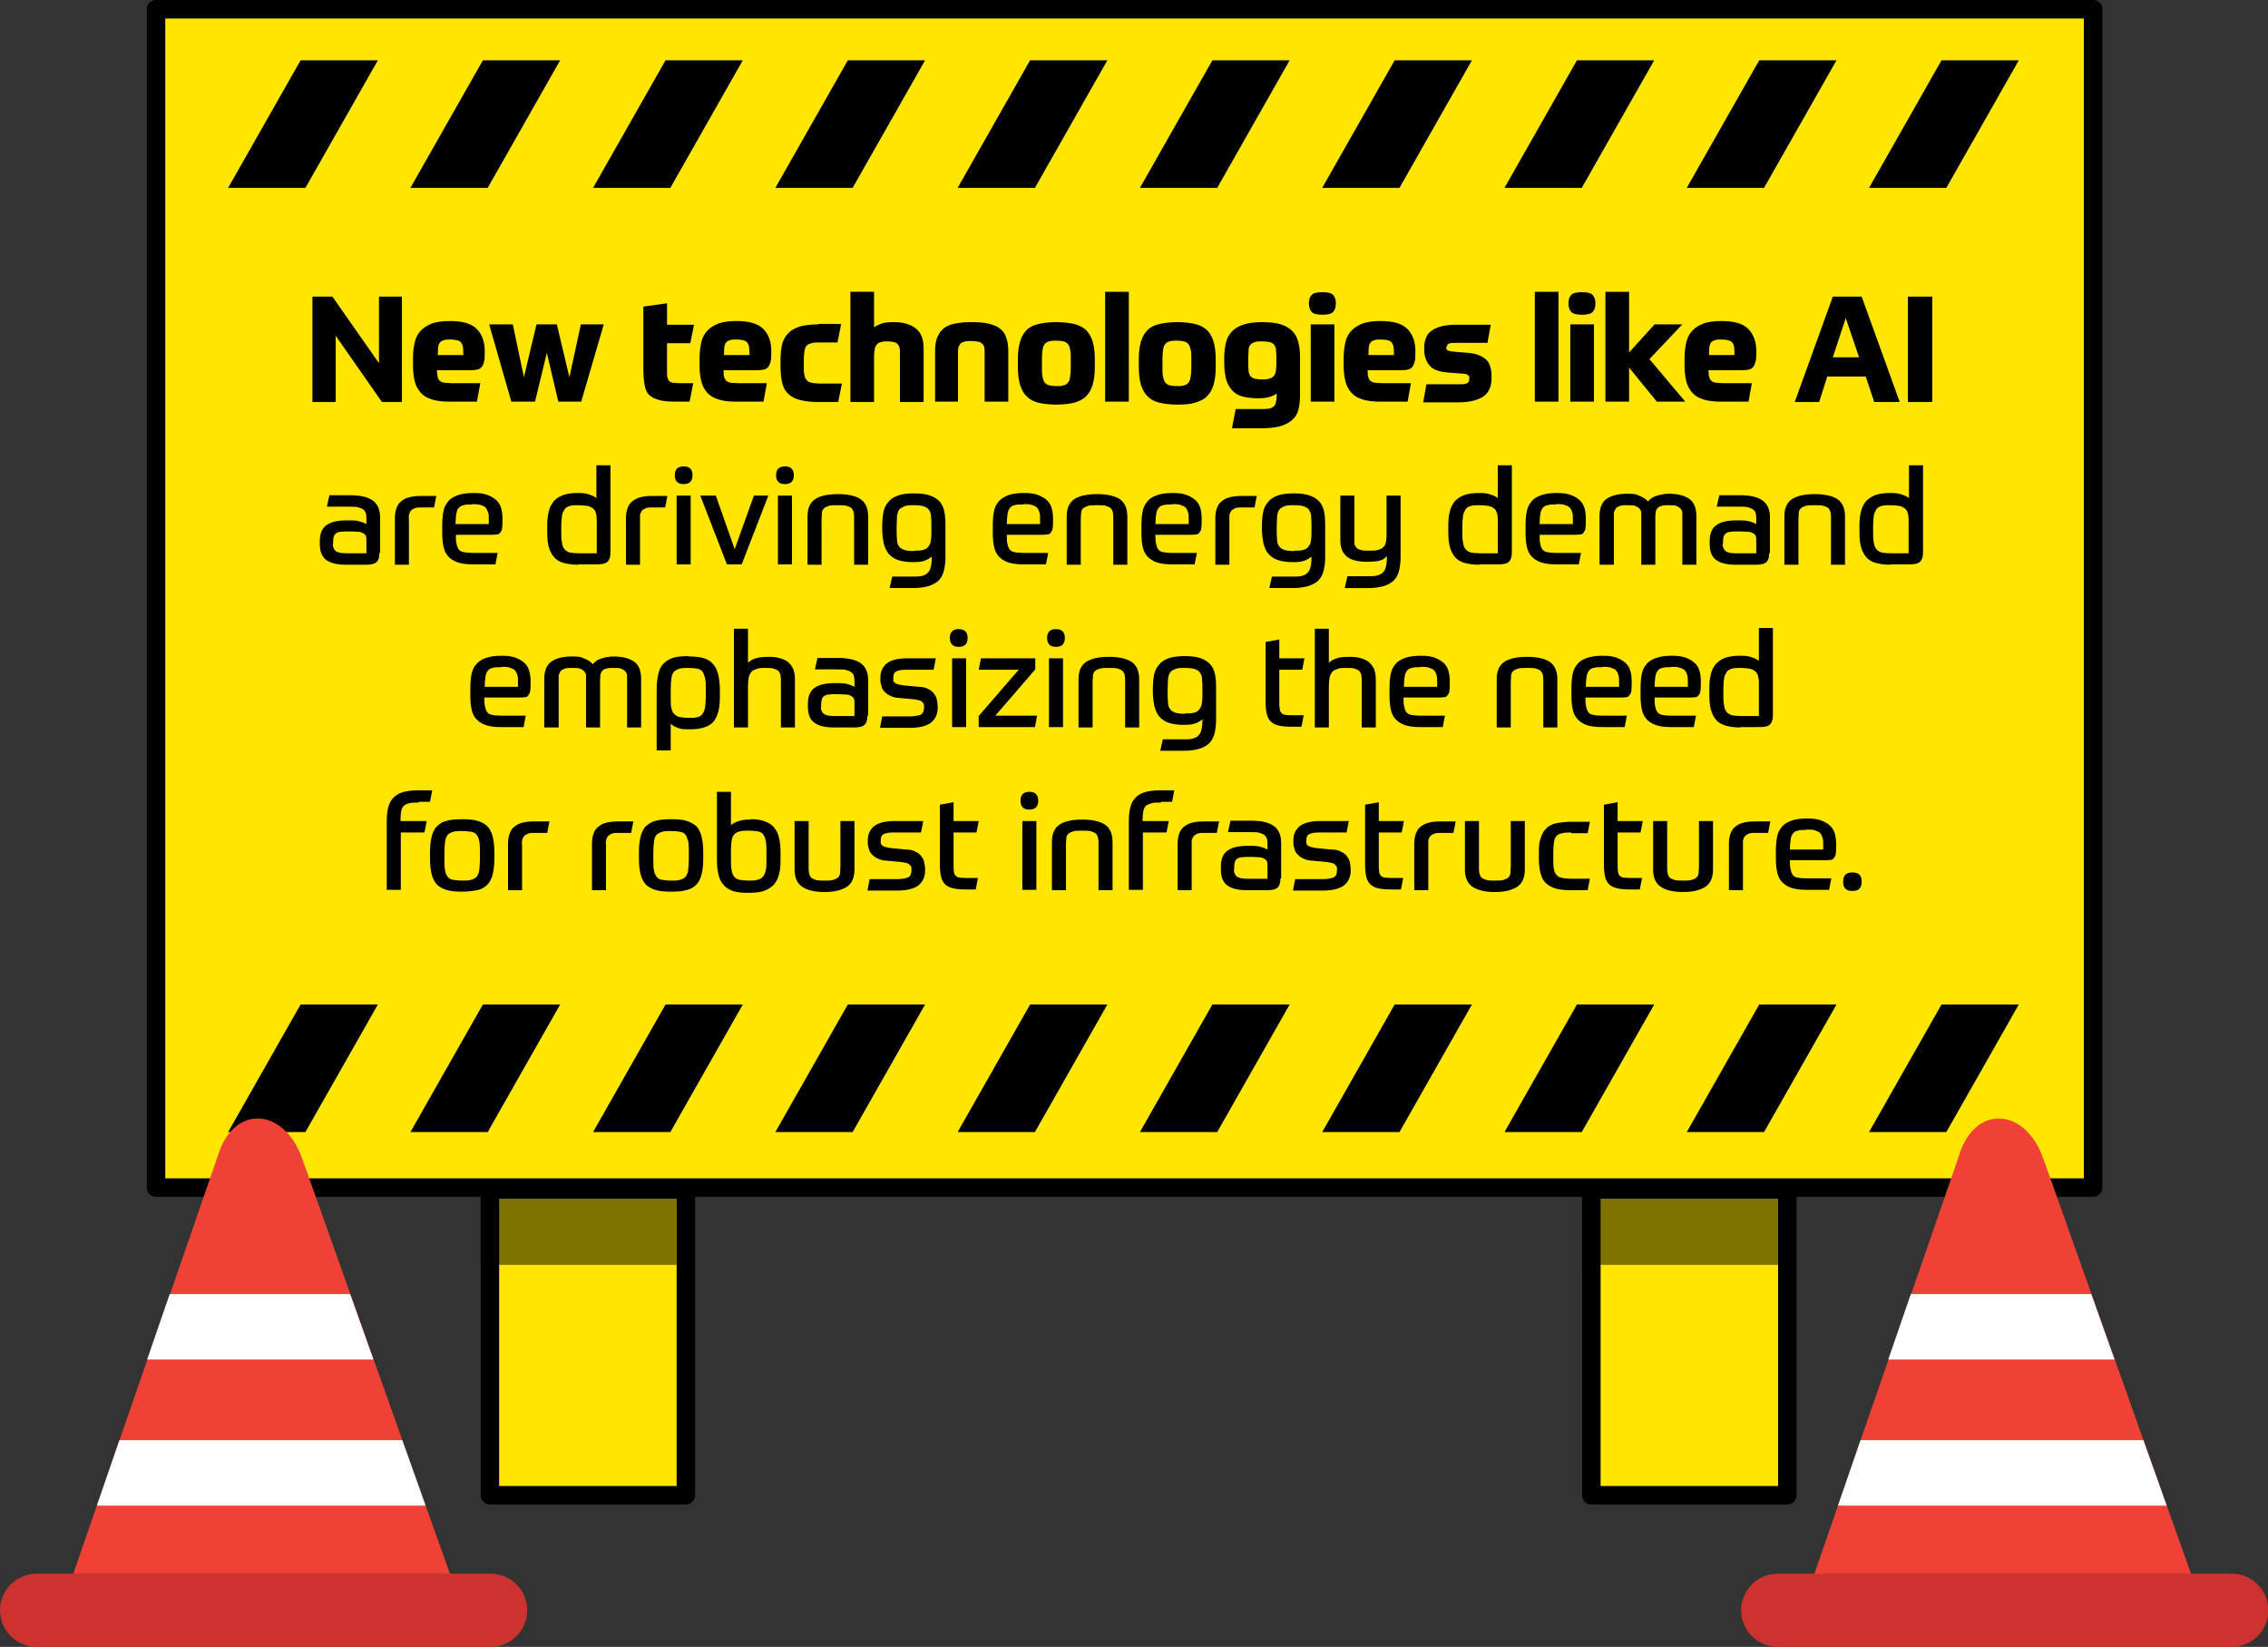
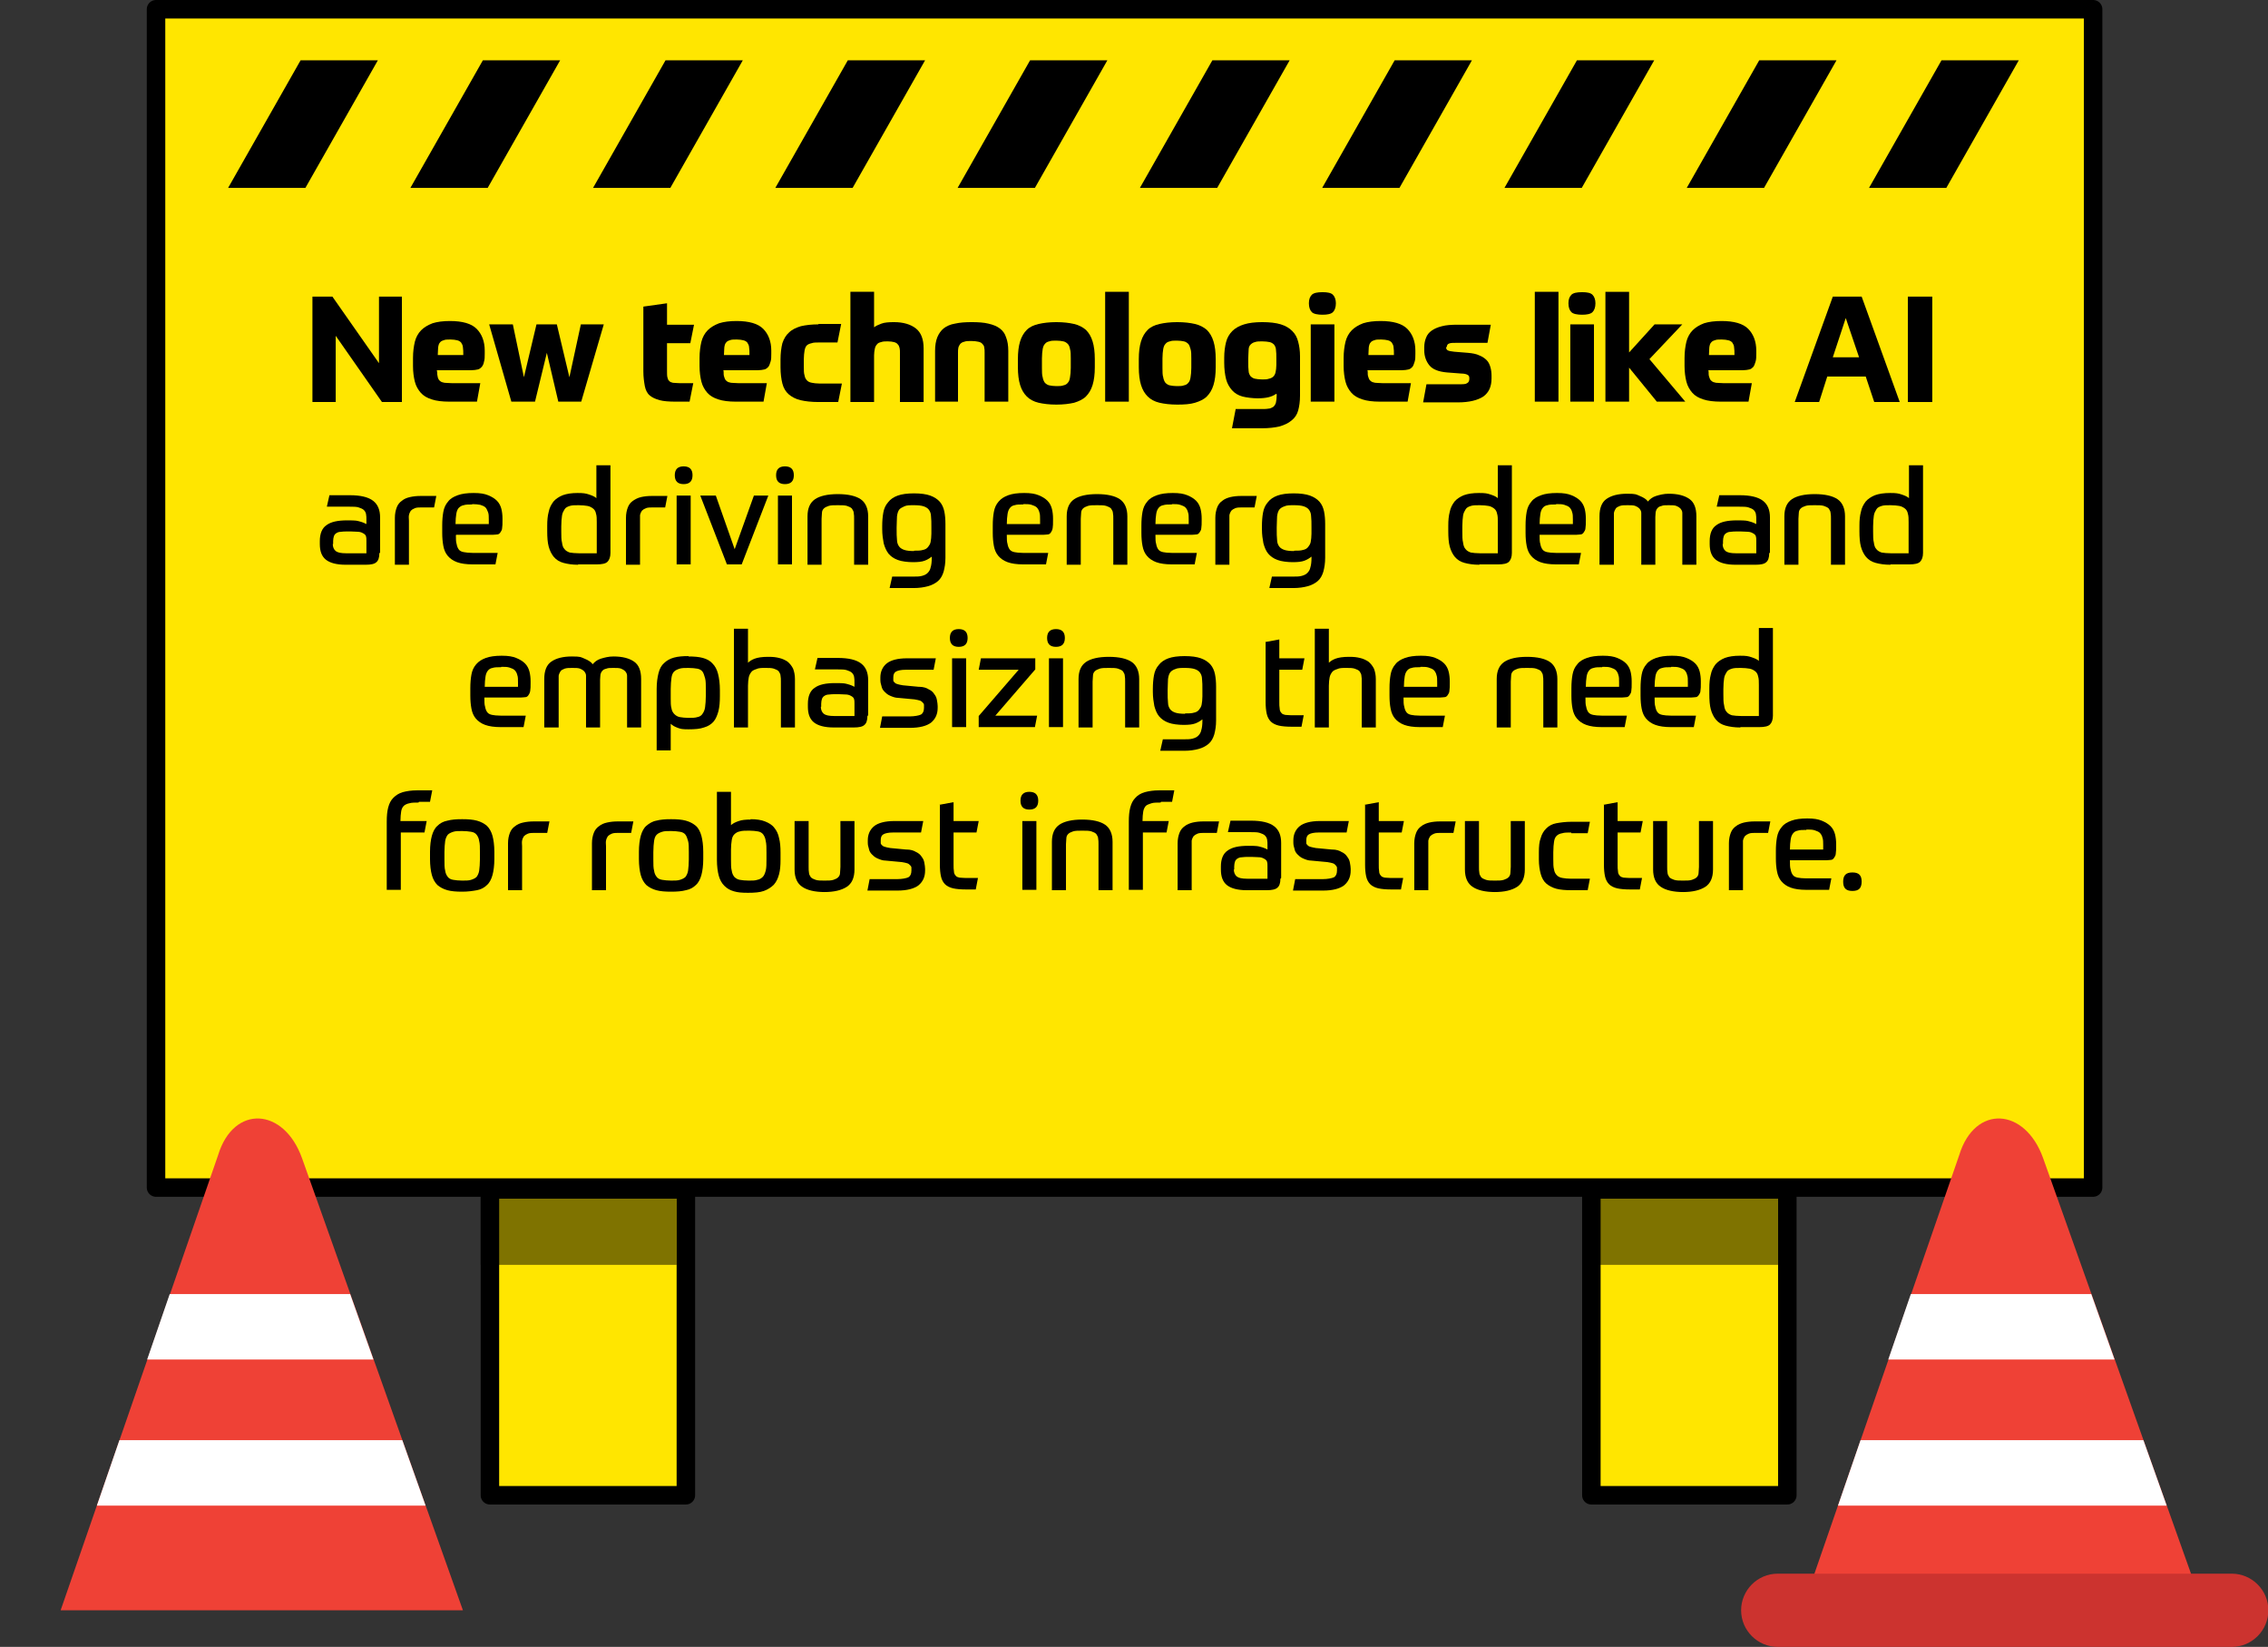
<svg xmlns="http://www.w3.org/2000/svg" version="1.1" viewBox="0 0 613.4 445.3">
  <rect x="0" y="0" width="613.4" height="445.3" fill="#333333" stroke="none" />
  <defs>
    <style>
      .cls-1 {
        fill: none;
      }

      .cls-2 {
        fill: #fff;
      }

      .cls-2, .cls-3, .cls-4, .cls-5 {
        fill-rule: evenodd;
      }

      .cls-3 {
        fill: #cc332f;
      }

      .cls-6 {
        fill: #ffe600;
        stroke: #000;
        stroke-linejoin: round;
        stroke-width: 5px;
      }

      .cls-7 {
        opacity: .5;
      }

      .cls-8 {
        clip-path: url(#clippath);
      }

      .cls-5 {
        fill: #ef4136;
      }
    </style>
    <clipPath id="clippath">
      <path class="cls-1" d="M130,404.3h53v-82.7h-53v82.7ZM427.9,321.6v82.7h53v-82.7h-53Z" />
    </clipPath>
  </defs>
  <g>
    <g id="Layer_1">
      <g>
        <g>
          <g>
            <rect class="cls-6" x="42.2" y="2.5" width="523.9" height="318.6" />
            <path class="cls-4" d="M81.3,16.3h20.9l-19.6,34.5h-20.9l19.6-34.5h0ZM130.6,16.3h20.9l-19.6,34.5h-20.9l19.6-34.5h0ZM180,16.3h20.9l-19.6,34.5h-20.9l19.6-34.5h0ZM229.3,16.3h20.9l-19.6,34.5h-20.9l19.6-34.5h0ZM278.6,16.3h20.9l-19.6,34.5h-20.9l19.6-34.5h0ZM327.9,16.3h20.9l-19.6,34.5h-20.9l19.6-34.5h0ZM377.2,16.3h20.9l-19.6,34.5h-20.9l19.6-34.5h0ZM426.5,16.3h20.9l-19.6,34.5h-20.9l19.6-34.5h0ZM475.8,16.3h20.9l-19.6,34.5h-20.9l19.6-34.5h0ZM525.1,16.3h20.9l-19.6,34.5h-20.9l19.6-34.5h0Z" />
-             <path class="cls-4" d="M81.3,271.6h20.9l-19.6,34.5h-20.9l19.6-34.5h0ZM130.6,271.6h20.9l-19.6,34.5h-20.9l19.6-34.5h0ZM180,271.6h20.9l-19.6,34.5h-20.9l19.6-34.5h0ZM229.3,271.6h20.9l-19.6,34.5h-20.9l19.6-34.5h0ZM278.6,271.6h20.9l-19.6,34.5h-20.9l19.6-34.5h0ZM327.9,271.6h20.9l-19.6,34.5h-20.9l19.6-34.5h0ZM377.2,271.6h20.9l-19.6,34.5h-20.9l19.6-34.5h0ZM426.5,271.6h20.9l-19.6,34.5h-20.9l19.6-34.5h0ZM475.8,271.6h20.9l-19.6,34.5h-20.9l19.6-34.5h0ZM525.1,271.6h20.9l-19.6,34.5h-20.9l19.6-34.5h0Z" />
          </g>
          <g>
            <rect class="cls-6" x="132.5" y="321.6" width="53" height="82.7" />
            <rect class="cls-6" x="430.4" y="321.6" width="53" height="82.7" />
          </g>
          <g class="cls-8">
            <rect class="cls-7" x="91.1" y="284" width="418.8" height="58" />
          </g>
        </g>
        <g>
          <path d="M89.9,80.2l12.6,18v-18h6.2v28.5h-5.4l-12.5-17.9v17.9h-6.3v-28.5h5.4Z" />
          <path d="M118.2,100.3c0,.7.1,1.3.2,1.7.1.4.3.8.6,1,.3.3.7.4,1.2.5.5,0,1.1.1,1.9.1h3.5c1.3,0,2.7,0,4.3,0l-.9,5c-1.3,0-2.6,0-3.7,0h-3.8c-1.9,0-3.5-.2-4.7-.6-1.3-.4-2.3-1-3-1.8-.7-.8-1.3-1.8-1.6-3-.3-1.2-.5-2.6-.5-4.2v-2.2c0-1.7.2-3.1.5-4.4.3-1.2.9-2.3,1.7-3.1.8-.8,1.8-1.4,3.1-1.9,1.3-.4,2.8-.6,4.7-.6,3.4,0,5.8.7,7.2,2.1,1.4,1.4,2.2,3.4,2.2,5.9v.8c0,.9,0,1.6-.2,2.2-.1.6-.3,1-.6,1.4-.3.3-.6.6-1.1.7-.5.1-1,.2-1.7.2h-9.4ZM121.7,91.8c-.7,0-1.3,0-1.7.2-.4.1-.8.3-1,.6-.3.3-.4.7-.5,1.3,0,.5-.1,1.2-.1,2.1h6.9c0-.9,0-1.5-.1-2.1,0-.5-.3-1-.5-1.3-.3-.3-.6-.5-1.1-.6-.4-.1-1-.2-1.7-.2Z" />
          <path d="M154,102l3.1-14.3h6.2l-6.1,20.9h-6.2l-3.1-13.2-3.2,13.2h-6.4l-6-20.9h6.4l3,14.3,3.4-14.3h5.5l3.4,14.3Z" />
          <path d="M180.4,92.7v7.6c0,.7,0,1.3.1,1.7s.2.8.5,1c.2.3.6.4,1,.5.4,0,1,.1,1.7.1h2c.4,0,.7,0,1.1,0,.3,0,.6,0,.7,0l-1,5h-.7c-.3,0-.6,0-1,0-.4,0-.7,0-1.1,0h-.9c-1.8,0-3.3-.1-4.4-.4s-2-.7-2.7-1.3c-.7-.6-1.1-1.5-1.3-2.5-.2-1.1-.4-2.4-.4-4v-17.5l6.4-.9v5.8h7.3l-1,5h-6.3Z" />
          <path d="M195.7,100.3c0,.7,0,1.3.2,1.7.1.4.3.8.6,1,.3.3.7.4,1.2.5.5,0,1.1.1,1.9.1h3.5c1.3,0,2.7,0,4.3,0l-.9,5c-1.3,0-2.6,0-3.7,0h-3.8c-1.9,0-3.5-.2-4.7-.6-1.3-.4-2.3-1-3-1.8-.7-.8-1.3-1.8-1.6-3-.3-1.2-.5-2.6-.5-4.2v-2.2c0-1.7.2-3.1.5-4.4.3-1.2.9-2.3,1.7-3.1.8-.8,1.8-1.4,3.1-1.9,1.3-.4,2.8-.6,4.7-.6,3.4,0,5.8.7,7.2,2.1s2.2,3.4,2.2,5.9v.8c0,.9,0,1.6-.2,2.2s-.3,1-.6,1.4c-.3.3-.6.6-1.1.7-.5.1-1,.2-1.7.2h-9.4ZM199.1,91.8c-.7,0-1.3,0-1.7.2-.4.1-.8.3-1,.6-.3.3-.4.7-.5,1.3,0,.5-.1,1.2-.1,2.1h6.9c0-.9,0-1.5-.1-2.1,0-.5-.3-1-.5-1.3-.3-.3-.6-.5-1.1-.6-.4-.1-1-.2-1.7-.2Z" />
          <path d="M221.3,87.6h2.5c.9,0,2.2,0,3.7,0l-1,5c-.5,0-.9,0-1.2,0-.4,0-.7,0-1.1,0-.4,0-.8,0-1.2,0h-1.5c-.8,0-1.5,0-2,.2-.5.1-1,.3-1.3.6-.3.3-.5.8-.6,1.4-.1.6-.2,1.4-.2,2.3v2.1c0,1,0,1.7.2,2.3.1.6.3,1,.7,1.4.3.3.7.5,1.3.6.5.1,1.2.2,2,.2h3.1c.9,0,1.9,0,3,0l-1,5c-1.1,0-2.1,0-3,0-.9,0-1.7,0-2.3,0-2,0-3.6-.2-4.9-.5-1.3-.3-2.4-.9-3.2-1.6-.8-.7-1.4-1.7-1.7-2.9s-.5-2.7-.5-4.4v-2.1c0-1.7.2-3.2.5-4.4.4-1.2,1-2.2,1.8-2.9.8-.8,1.9-1.3,3.2-1.7,1.3-.3,2.9-.5,4.8-.5Z" />
          <path d="M230,108.6v-29.7h6.4v9.6c.5-.4,1.2-.7,2-1,.8-.3,1.9-.4,3.4-.4,2.5,0,4.5.6,5.9,1.7,1.4,1.1,2.1,2.9,2.1,5.4v14.5h-6.4v-13.2c0-.6,0-1-.1-1.4s-.2-.7-.5-1c-.2-.3-.6-.5-1-.6-.4-.1-1-.2-1.7-.2s-1.3,0-1.8.2c-.5.1-.9.3-1.1.6-.3.3-.5.7-.6,1.2-.1.5-.2,1.1-.2,1.8v12.6h-6.4Z" />
          <path d="M252.9,108.6v-13.7c0-1.5.2-2.7.6-3.7s1-1.8,1.7-2.4c.8-.6,1.8-1.1,3.1-1.3,1.3-.3,2.8-.4,4.5-.4s3.3.1,4.5.4c1.3.3,2.3.7,3.1,1.3.8.6,1.4,1.4,1.7,2.4.4,1,.6,2.2.6,3.7v13.7h-6.4v-13.2c0-.6,0-1-.1-1.4,0-.4-.2-.7-.5-1-.2-.3-.6-.5-1.1-.6-.5-.1-1.1-.2-1.9-.2s-1.4,0-1.9.2c-.5.1-.8.3-1.1.6-.2.3-.4.6-.5,1s-.1.9-.1,1.4v13.2h-6.4Z" />
          <path d="M285.7,87.1c1.9,0,3.5.2,4.8.5,1.3.3,2.4.9,3.2,1.6.8.8,1.4,1.8,1.8,3.1.4,1.3.6,2.9.6,4.8v2.2c0,1.9-.2,3.5-.6,4.8-.4,1.3-1,2.3-1.8,3.1-.8.8-1.9,1.3-3.2,1.7-1.3.3-2.9.5-4.8.5s-3.5-.2-4.8-.5-2.4-.9-3.2-1.7c-.8-.8-1.4-1.8-1.8-3.1-.4-1.3-.6-2.9-.6-4.8v-2.2c0-1.9.2-3.5.6-4.8.4-1.3,1-2.3,1.8-3.1.8-.8,1.9-1.3,3.2-1.6,1.3-.3,2.9-.5,4.8-.5ZM289.6,96.9c0-1,0-1.9-.2-2.5-.1-.6-.3-1.1-.6-1.4-.3-.3-.7-.6-1.2-.7-.5-.1-1.1-.2-1.9-.2s-1.4,0-1.9.2c-.5.1-.9.3-1.2.7-.3.3-.5.8-.6,1.4-.1.6-.2,1.5-.2,2.5v2.6c0,1,0,1.9.2,2.5.1.6.3,1.1.6,1.5.3.3.7.6,1.2.7.5.1,1.1.2,1.9.2s1.4,0,1.9-.2c.5-.1.9-.3,1.2-.7.3-.3.5-.8.6-1.5.1-.6.2-1.5.2-2.5v-2.6Z" />
          <path d="M298.9,78.9h6.4v29.7h-6.4v-29.7Z" />
          <path d="M318.4,87.1c1.9,0,3.5.2,4.8.5,1.3.3,2.4.9,3.2,1.6.8.8,1.4,1.8,1.8,3.1.4,1.3.6,2.9.6,4.8v2.2c0,1.9-.2,3.5-.6,4.8-.4,1.3-1,2.3-1.8,3.1-.8.8-1.9,1.3-3.2,1.7s-2.9.5-4.8.5-3.5-.2-4.8-.5c-1.3-.3-2.4-.9-3.2-1.7-.8-.8-1.4-1.8-1.8-3.1-.4-1.3-.6-2.9-.6-4.8v-2.2c0-1.9.2-3.5.6-4.8.4-1.3,1-2.3,1.8-3.1.8-.8,1.9-1.3,3.2-1.6,1.3-.3,2.9-.5,4.8-.5ZM322.2,96.9c0-1,0-1.9-.2-2.5s-.3-1.1-.6-1.4c-.3-.3-.7-.6-1.2-.7-.5-.1-1.1-.2-1.9-.2s-1.4,0-1.9.2c-.5.1-.9.3-1.2.7-.3.3-.5.8-.6,1.4s-.2,1.5-.2,2.5v2.6c0,1,0,1.9.2,2.5.1.6.3,1.1.6,1.5.3.3.7.6,1.2.7.5.1,1.1.2,1.9.2s1.4,0,1.9-.2c.5-.1.9-.3,1.2-.7.3-.3.5-.8.6-1.5.1-.6.2-1.5.2-2.5v-2.6Z" />
          <path d="M345.1,106.5c-.5.4-1.2.7-2,.9-.8.2-1.8.3-3,.3s-3-.2-4.1-.5-2.1-.9-2.8-1.7c-.7-.8-1.3-1.8-1.6-3-.3-1.2-.5-2.7-.5-4.4v-1.4c0-1.6.2-3,.5-4.2.3-1.2.9-2.2,1.7-3,.8-.8,1.9-1.4,3.2-1.8,1.3-.4,2.9-.6,4.9-.6s3.7.2,5,.6,2.3,1,3.1,1.8c.8.8,1.3,1.7,1.6,2.9.3,1.1.5,2.4.5,3.9v10.7c0,1.6-.2,2.9-.5,4s-.9,2-1.8,2.7c-.8.7-1.9,1.2-3.2,1.6-1.3.3-2.9.5-4.8.5h-3c-.6,0-1.3,0-2.1,0-.8,0-1.8,0-3,0l1-5.2c1,0,1.8,0,2.5,0,.7,0,1.3,0,1.8,0h2.4c.9,0,1.6,0,2.1-.1.6,0,1-.3,1.4-.5.3-.3.6-.7.7-1.2.1-.5.2-1.2.2-2v-.2ZM341.3,102.6c.8,0,1.4,0,1.9-.2.5-.1.9-.3,1.2-.6.3-.3.5-.7.6-1.2.1-.5.2-1.1.2-1.9v-1.7c0-1,0-1.7-.1-2.4,0-.6-.3-1.1-.5-1.4-.3-.3-.7-.6-1.2-.7-.5-.1-1.2-.2-2-.2s-1.5,0-2,.2c-.5.1-.9.4-1.2.7-.3.3-.5.8-.5,1.4,0,.6-.1,1.4-.1,2.4v.9c0,1,0,1.7.1,2.4,0,.6.3,1.1.5,1.4.3.3.7.6,1.2.7s1.2.2,2,.2Z" />
          <path d="M361.3,82c0,1.1-.3,1.9-.8,2.4-.5.5-1.5.7-2.8.7s-2.4-.2-2.9-.7c-.5-.5-.8-1.3-.8-2.4s.3-1.8.8-2.3c.5-.5,1.5-.7,2.9-.7s2.3.2,2.8.7c.5.5.8,1.3.8,2.3ZM354.5,87.7h6.4v20.9h-6.4v-20.9Z" />
          <path d="M369.9,100.3c0,.7,0,1.3.2,1.7.1.4.3.8.6,1,.3.3.7.4,1.2.5.5,0,1.1.1,1.9.1h3.5c1.3,0,2.7,0,4.3,0l-.9,5c-1.3,0-2.6,0-3.7,0h-3.8c-1.9,0-3.5-.2-4.7-.6-1.3-.4-2.3-1-3-1.8-.7-.8-1.3-1.8-1.6-3-.3-1.2-.5-2.6-.5-4.2v-2.2c0-1.7.2-3.1.5-4.4.3-1.2.9-2.3,1.7-3.1.8-.8,1.8-1.4,3.1-1.9,1.3-.4,2.8-.6,4.7-.6,3.4,0,5.8.7,7.2,2.1,1.4,1.4,2.2,3.4,2.2,5.9v.8c0,.9,0,1.6-.2,2.2s-.3,1-.6,1.4c-.3.3-.6.6-1.1.7-.5.1-1,.2-1.7.2h-9.4ZM373.4,91.8c-.7,0-1.3,0-1.7.2-.4.1-.8.3-1,.6-.3.3-.4.7-.5,1.3,0,.5-.1,1.2-.1,2.1h6.9c0-.9,0-1.5-.1-2.1,0-.5-.3-1-.5-1.3-.3-.3-.6-.5-1.1-.6-.4-.1-1-.2-1.7-.2Z" />
          <path d="M391.1,93.8c0,.4.1.7.4.9.3.2.9.3,1.8.4l3.7.3c1.2.1,2.3.3,3.1.7.8.3,1.5.8,2,1.3.5.5.8,1.2,1,1.9s.3,1.5.3,2.3v.7c0,2.2-.7,3.8-2.2,4.9-1.5,1-3.8,1.6-6.9,1.6h-4.1c-.9,0-1.8,0-2.7,0s-1.8,0-2.6,0l.9-4.9c1.3,0,2.8,0,4.4,0,1.6,0,3,0,4.3,0s1.9,0,2.3-.3c.4-.2.6-.6.6-1.2s-.1-.8-.4-1c-.3-.2-.9-.4-1.8-.4l-3.9-.3c-2.2-.2-3.8-.8-4.7-1.9s-1.4-2.5-1.4-4.1v-.8c0-1,.2-1.9.5-2.6.3-.8.8-1.4,1.5-1.9.7-.5,1.6-.9,2.8-1.2,1.1-.3,2.5-.4,4.2-.4h3.5c.7,0,1.5,0,2.4,0,.9,0,1.9,0,3.1,0l-.9,4.9c-1.2,0-2.3,0-3.2,0-.9,0-1.7,0-2.3,0h-2.9c-1,0-1.6,0-2,.2-.4.1-.6.5-.6,1Z" />
          <path d="M415.1,78.9h6.4v29.7h-6.4v-29.7Z" />
          <path d="M431.5,82c0,1.1-.3,1.9-.8,2.4-.5.5-1.5.7-2.8.7s-2.4-.2-2.9-.7c-.5-.5-.8-1.3-.8-2.4s.3-1.8.8-2.3c.5-.5,1.5-.7,2.9-.7s2.3.2,2.8.7c.5.5.8,1.3.8,2.3ZM424.7,87.7h6.4v20.9h-6.4v-20.9Z" />
          <path d="M440.6,95.3l6.9-7.6h7.5l-8.9,9.4,9.7,11.5h-7.7l-7.5-9.2v9.2h-6.4v-29.7h6.4v16.4Z" />
          <path d="M462.1,100.3c0,.7,0,1.3.2,1.7.1.4.3.8.6,1,.3.3.7.4,1.2.5.5,0,1.1.1,1.9.1h3.5c1.3,0,2.7,0,4.3,0l-.9,5c-1.3,0-2.6,0-3.7,0h-3.8c-1.9,0-3.5-.2-4.7-.6-1.3-.4-2.3-1-3-1.8-.7-.8-1.3-1.8-1.6-3-.3-1.2-.5-2.6-.5-4.2v-2.2c0-1.7.2-3.1.5-4.4.3-1.2.9-2.3,1.7-3.1.8-.8,1.8-1.4,3.1-1.9,1.3-.4,2.8-.6,4.7-.6,3.4,0,5.8.7,7.2,2.1,1.4,1.4,2.2,3.4,2.2,5.9v.8c0,.9,0,1.6-.2,2.2s-.3,1-.6,1.4c-.3.3-.6.6-1.1.7-.5.1-1,.2-1.7.2h-9.4ZM465.5,91.8c-.7,0-1.3,0-1.7.2-.4.1-.8.3-1,.6-.3.3-.4.7-.5,1.3,0,.5-.1,1.2-.1,2.1h6.9c0-.9,0-1.5-.1-2.1,0-.5-.3-1-.5-1.3-.3-.3-.6-.5-1.1-.6-.4-.1-1-.2-1.7-.2Z" />
          <path d="M504.4,101.8h-10.2l-2.2,6.9h-6.6l10.3-28.5h7.8l10.3,28.5h-6.9l-2.3-6.9ZM495.8,96.6h7l-3.6-10.6-3.5,10.6Z" />
          <path d="M522.6,80.2v28.5h-6.6v-28.5h6.6Z" />
          <path d="M102.6,149.6c0,1.2-.3,2-.8,2.4-.5.5-1.5.7-2.9.7h-5.4c-2.5,0-4.3-.5-5.4-1.4-1.1-.9-1.6-2.3-1.6-4.2v-.8c0-2,.6-3.5,1.8-4.3,1.2-.9,3-1.3,5.6-1.3s2.6.1,3.4.3c.8.2,1.4.5,1.8.7v-1.1c0-.6,0-1.1-.1-1.6s-.3-.8-.6-1.1-.8-.5-1.4-.7c-.6-.2-1.4-.2-2.5-.2s-2.1,0-3.2,0c-1.1,0-2.1,0-2.9,0l.7-3.1c.7,0,1.5,0,2.5,0,1,0,2,0,3,0,2.9,0,5,.5,6.3,1.5,1.3,1,1.9,2.5,1.9,4.5v9.5ZM90,147.1c0,.8.3,1.5.8,1.9.5.4,1.4.6,2.8.6h5.5v-3.3c0-.5,0-.9-.1-1.2,0-.3-.3-.6-.6-.8-.3-.2-.7-.4-1.3-.5-.6,0-1.3-.1-2.2-.1h-.8c-.8,0-1.4,0-2,.1-.5,0-.9.2-1.2.4-.3.2-.5.5-.6.8s-.2.8-.2,1.3v.8Z" />
          <path d="M106.8,152.7v-12.7c0-1.1.2-2,.5-2.8s.8-1.4,1.4-1.8c.6-.5,1.3-.8,2.2-1,.9-.2,1.8-.3,2.9-.3h2.7c.6,0,1.1,0,1.5,0l-.6,3.1h-.4c-.2,0-.5,0-.8,0-.3,0-.6,0-1,0h-1c-.8,0-1.5,0-2,.2-.5.2-.8.4-1.1.7-.2.3-.4.7-.5,1.2s0,1,0,1.5v11.9h-3.8Z" />
          <path d="M123.3,144.7c0,1,0,1.8.2,2.4.1.6.3,1.1.6,1.5s.8.6,1.4.7c.6.1,1.3.2,2.3.2h2.6c1.1,0,2.5,0,4.2,0l-.6,3.1c-.7,0-1.4,0-1.9,0-.5,0-1,0-1.5,0h-2.8c-1.7,0-3.1-.2-4.2-.6-1.1-.4-1.9-1-2.5-1.7-.6-.7-1-1.6-1.2-2.7s-.3-2.2-.3-3.5v-2c0-1.4.1-2.6.3-3.7.2-1.1.6-2,1.3-2.8.6-.8,1.5-1.3,2.6-1.7,1.1-.4,2.5-.6,4.3-.6s2.9.2,3.9.6c1,.4,1.8.9,2.4,1.5.6.6,1,1.4,1.2,2.2.2.8.3,1.7.3,2.6v.5c0,.9,0,1.5-.1,2.1,0,.5-.3.9-.5,1.2-.2.3-.5.5-.8.5s-.7.1-1.2.1h-9.9ZM127.7,136.4c-1,0-1.7,0-2.3.2-.6.1-1,.4-1.4.8-.3.4-.5.9-.6,1.6-.1.7-.2,1.6-.2,2.7h9v-1.2c0-.8,0-1.5-.2-2s-.4-1-.7-1.3c-.3-.3-.8-.5-1.4-.7-.6-.1-1.3-.2-2.2-.2Z" />
          <path d="M156.4,152.7c-1.6,0-2.9-.2-4-.5-1.1-.3-1.9-.8-2.6-1.6-.6-.7-1.1-1.7-1.4-2.8-.3-1.1-.4-2.5-.4-4.2v-1.4c0-1.5.1-2.7.4-3.8.2-1.1.7-2,1.3-2.8.6-.7,1.5-1.3,2.5-1.7,1.1-.4,2.4-.6,4-.6s2.2.1,3.1.4c.9.3,1.6.6,2,1v-8.9h3.8v23.7c0,1.1-.3,1.9-.8,2.4s-1.5.7-2.9.7h-5.1ZM161.4,149.6v-8.4c0-.9,0-1.7-.2-2.3-.1-.6-.4-1.1-.8-1.4-.4-.3-.9-.6-1.5-.7-.6-.1-1.4-.2-2.4-.2s-1.8,0-2.4.2c-.6.2-1.1.4-1.4.9s-.6,1-.7,1.7c-.1.7-.2,1.7-.2,2.9v1.4c0,1.2,0,2.3.2,3,.1.8.3,1.4.7,1.8.3.4.8.7,1.4.9.6.1,1.5.2,2.5.2h4.8Z" />
          <path d="M169.3,152.7v-12.7c0-1.1.2-2,.5-2.8s.8-1.4,1.4-1.8,1.3-.8,2.2-1c.9-.2,1.8-.3,2.9-.3h2.7c.6,0,1.1,0,1.5,0l-.6,3.1h-.4c-.2,0-.5,0-.8,0-.3,0-.6,0-1,0h-1c-.8,0-1.5,0-2,.2-.5.2-.8.4-1.1.7-.2.3-.4.7-.5,1.2,0,.5,0,1,0,1.5v11.9h-3.8Z" />
          <path d="M187.3,128.5c0,.8-.2,1.4-.6,1.8s-1,.6-1.8.6-1.4-.2-1.8-.6-.6-1-.6-1.8.2-1.4.6-1.8c.4-.4,1-.6,1.8-.6s1.4.2,1.8.6c.4.4.6,1,.6,1.8ZM183,134h3.8v18.6h-3.8v-18.6Z" />
          <path d="M193.6,134l5.1,14.5,5.2-14.5h3.9l-7.2,18.6h-4l-7.2-18.6h4.2Z" />
          <path d="M214.7,128.5c0,.8-.2,1.4-.6,1.8s-1,.6-1.8.6-1.4-.2-1.8-.6c-.4-.4-.6-1-.6-1.8s.2-1.4.6-1.8c.4-.4,1-.6,1.8-.6s1.4.2,1.8.6c.4.4.6,1,.6,1.8ZM210.4,134h3.8v18.6h-3.8v-18.6Z" />
          <path d="M218.4,152.7v-13.1c0-2.2.7-3.7,2-4.6,1.3-.9,3.4-1.4,6.2-1.4s4.9.5,6.2,1.4c1.3.9,2,2.5,2,4.6v13.1h-3.8v-12.4c0-.6,0-1.1-.1-1.6,0-.5-.3-.8-.5-1.2-.3-.3-.7-.5-1.3-.7-.6-.2-1.4-.2-2.5-.2s-1.9,0-2.5.2c-.6.2-1,.4-1.3.7-.3.3-.5.7-.5,1.2,0,.5-.1,1-.1,1.6v12.4h-3.8Z" />
          <path d="M252,150.5c-.5.4-1.1.8-1.9,1.1-.8.3-1.8.4-3.2.4s-3.1-.2-4.1-.6c-1.1-.4-1.9-1-2.5-1.7-.6-.8-1-1.7-1.3-2.8-.2-1.1-.4-2.3-.4-3.8v-.8c0-1.4.1-2.6.3-3.7.2-1.1.6-2,1.3-2.8.6-.8,1.5-1.4,2.6-1.8,1.1-.4,2.6-.6,4.4-.6s3.3.2,4.4.6c1.1.4,2,1,2.6,1.7.6.7,1,1.6,1.2,2.6.2,1,.3,2.1.3,3.4v9.1c0,1.5-.2,2.7-.5,3.8-.3,1-.8,1.9-1.5,2.5-.7.6-1.6,1.1-2.7,1.4s-2.4.5-3.9.5h-3c-.5,0-1,0-1.6,0-.6,0-1.2,0-1.9,0l.7-3.1c1.2,0,2.2,0,3.1,0h2.7c.9,0,1.6,0,2.3-.2s1.1-.4,1.5-.8c.4-.4.7-.9.8-1.5.2-.6.3-1.5.3-2.5v-.3ZM247.2,148.9c1,0,1.8,0,2.4-.2.6-.1,1.1-.4,1.4-.8.3-.4.6-.8.7-1.4.1-.6.2-1.3.2-2.2v-1.7c0-1.2,0-2.2-.1-3,0-.8-.3-1.4-.6-1.8-.3-.4-.8-.7-1.4-.9-.6-.2-1.5-.3-2.6-.3s-2,0-2.6.3-1.1.5-1.4.9c-.3.4-.5,1-.6,1.8,0,.8-.1,1.8-.1,3v.4c0,1.2,0,2.2.1,3,0,.8.3,1.4.6,1.8.3.4.8.7,1.4.9.6.2,1.5.3,2.6.3Z" />
          <path d="M272.3,144.7c0,1,0,1.8.2,2.4.1.6.3,1.1.6,1.5.3.4.8.6,1.3.7s1.3.2,2.3.2h2.6c1.1,0,2.5,0,4.2,0l-.6,3.1c-.7,0-1.4,0-1.9,0s-1,0-1.5,0h-2.8c-1.7,0-3.1-.2-4.2-.6-1.1-.4-1.9-1-2.5-1.7s-1-1.6-1.2-2.7-.3-2.2-.3-3.5v-2c0-1.4.1-2.6.3-3.7.2-1.1.6-2,1.3-2.8s1.5-1.3,2.6-1.7c1.1-.4,2.5-.6,4.3-.6s2.9.2,3.9.6,1.8.9,2.4,1.5c.6.6,1,1.4,1.2,2.2s.3,1.7.3,2.6v.5c0,.9,0,1.5-.1,2.1s-.3.9-.5,1.2c-.2.3-.5.5-.8.5s-.7.1-1.2.1h-9.9ZM276.7,136.4c-1,0-1.7,0-2.3.2-.6.1-1,.4-1.3.8-.3.4-.5.9-.6,1.6-.1.7-.2,1.6-.2,2.7h9v-1.2c0-.8,0-1.5-.2-2-.1-.5-.4-1-.7-1.3-.3-.3-.8-.5-1.4-.7s-1.3-.2-2.2-.2Z" />
          <path d="M288.5,152.7v-13.1c0-2.2.7-3.7,2-4.6,1.3-.9,3.4-1.4,6.2-1.4s4.9.5,6.2,1.4c1.3.9,2,2.5,2,4.6v13.1h-3.8v-12.4c0-.6,0-1.1-.1-1.6,0-.5-.3-.8-.5-1.2-.3-.3-.7-.5-1.3-.7-.6-.2-1.4-.2-2.5-.2s-1.9,0-2.5.2c-.6.2-1,.4-1.3.7-.3.3-.5.7-.5,1.2s-.1,1-.1,1.6v12.4h-3.8Z" />
          <path d="M312.5,144.7c0,1,0,1.8.2,2.4.1.6.3,1.1.6,1.5s.8.6,1.3.7,1.3.2,2.3.2h2.6c1.1,0,2.5,0,4.2,0l-.6,3.1c-.7,0-1.4,0-1.9,0-.5,0-1,0-1.5,0h-2.8c-1.7,0-3.1-.2-4.2-.6-1.1-.4-1.9-1-2.5-1.7-.6-.7-1-1.6-1.2-2.7-.2-1-.3-2.2-.3-3.5v-2c0-1.4.1-2.6.3-3.7.2-1.1.6-2,1.3-2.8.6-.8,1.5-1.3,2.6-1.7,1.1-.4,2.5-.6,4.3-.6s2.9.2,3.9.6c1,.4,1.8.9,2.4,1.5.6.6,1,1.4,1.2,2.2.2.8.3,1.7.3,2.6v.5c0,.9,0,1.5-.1,2.1,0,.5-.3.9-.5,1.2-.2.3-.5.5-.8.5s-.7.1-1.2.1h-9.9ZM316.9,136.4c-1,0-1.7,0-2.3.2-.6.1-1,.4-1.3.8-.3.4-.5.9-.6,1.6-.1.7-.2,1.6-.2,2.7h9v-1.2c0-.8,0-1.5-.2-2-.1-.5-.4-1-.7-1.3-.3-.3-.8-.5-1.4-.7s-1.3-.2-2.2-.2Z" />
          <path d="M328.7,152.7v-12.7c0-1.1.2-2,.5-2.8s.8-1.4,1.4-1.8c.6-.5,1.4-.8,2.2-1,.9-.2,1.8-.3,2.9-.3h2.7c.6,0,1.1,0,1.5,0l-.6,3.1h-.4c-.2,0-.5,0-.8,0-.3,0-.6,0-1,0h-1c-.8,0-1.5,0-2,.2-.5.2-.8.4-1.1.7-.2.3-.4.7-.5,1.2,0,.5,0,1,0,1.5v11.9h-3.8Z" />
          <path d="M354.7,150.5c-.5.4-1.1.8-1.9,1.1-.8.3-1.8.4-3.2.4s-3.1-.2-4.1-.6c-1.1-.4-1.9-1-2.5-1.7s-1-1.7-1.3-2.8c-.2-1.1-.4-2.3-.4-3.8v-.8c0-1.4.1-2.6.3-3.7.2-1.1.6-2,1.3-2.8.6-.8,1.5-1.4,2.6-1.8,1.1-.4,2.6-.6,4.4-.6s3.3.2,4.4.6c1.1.4,2,1,2.6,1.7.6.7,1,1.6,1.2,2.6.2,1,.3,2.1.3,3.4v9.1c0,1.5-.2,2.7-.5,3.8-.3,1-.8,1.9-1.5,2.5-.7.6-1.6,1.1-2.7,1.4s-2.4.5-3.9.5h-3c-.5,0-1,0-1.6,0-.6,0-1.2,0-1.9,0l.7-3.1c1.2,0,2.2,0,3.1,0h2.7c.9,0,1.6,0,2.3-.2s1.1-.4,1.5-.8c.4-.4.7-.9.8-1.5.2-.6.3-1.5.3-2.5v-.3ZM350,148.9c1,0,1.8,0,2.4-.2.6-.1,1.1-.4,1.4-.8.3-.4.6-.8.7-1.4s.2-1.3.2-2.2v-1.7c0-1.2,0-2.2-.1-3,0-.8-.3-1.4-.6-1.8-.3-.4-.8-.7-1.4-.9-.6-.2-1.5-.3-2.6-.3s-2,0-2.6.3c-.6.2-1.1.5-1.4.9-.3.4-.5,1-.6,1.8,0,.8-.1,1.8-.1,3v.4c0,1.2,0,2.2.1,3,0,.8.3,1.4.6,1.8.3.4.8.7,1.4.9s1.5.3,2.6.3Z" />
-           <path d="M364.4,155.8c1.2,0,2.2,0,3.1,0h2.7c.9,0,1.6,0,2.3-.2.6-.2,1.1-.4,1.5-.8.4-.4.7-.9.8-1.5.2-.6.3-1.5.3-2.5v-.4c-.2.2-.5.4-.7.6-.3.2-.6.4-1,.5-.4.1-.9.3-1.5.3-.6,0-1.3.1-2.2.1-2.3,0-4.1-.4-5.3-1.3-1.2-.9-1.9-2.4-1.9-4.6v-12h3.8v11.2c0,.6,0,1.1,0,1.6,0,.5.2.8.5,1.2s.6.5,1.2.7,1.3.2,2.2.2,1.9,0,2.5-.2,1.1-.4,1.4-.7.6-.7.7-1.3c.1-.5.2-1.2.2-1.9v-10.8h3.8v16.8c0,1.5-.2,2.7-.5,3.8-.3,1-.8,1.9-1.5,2.5-.7.6-1.6,1.1-2.7,1.4-1.1.3-2.4.5-3.9.5h-3c-.5,0-1,0-1.6,0-.6,0-1.2,0-1.9,0l.7-3.1Z" />
          <path d="M400.1,152.7c-1.6,0-2.9-.2-4-.5-1.1-.3-1.9-.8-2.6-1.6-.6-.7-1.1-1.7-1.4-2.8-.3-1.1-.4-2.5-.4-4.2v-1.4c0-1.5.1-2.7.4-3.8.2-1.1.7-2,1.3-2.8.6-.7,1.5-1.3,2.5-1.7,1.1-.4,2.4-.6,4.1-.6s2.2.1,3.1.4c.9.3,1.6.6,2,1v-8.9h3.8v23.7c0,1.1-.3,1.9-.8,2.4s-1.5.7-2.9.7h-5.1ZM405.1,149.6v-8.4c0-.9,0-1.7-.2-2.3-.1-.6-.4-1.1-.8-1.4-.4-.3-.9-.6-1.5-.7-.6-.1-1.4-.2-2.4-.2s-1.8,0-2.4.2c-.6.2-1.1.4-1.4.9s-.6,1-.7,1.7c-.1.7-.2,1.7-.2,2.9v1.4c0,1.2,0,2.3.2,3,.1.8.3,1.4.7,1.8.3.4.8.7,1.4.9.6.1,1.5.2,2.5.2h4.8Z" />
          <path d="M416.4,144.7c0,1,0,1.8.2,2.4.1.6.3,1.1.6,1.5s.8.6,1.3.7,1.3.2,2.3.2h2.6c1.1,0,2.5,0,4.2,0l-.6,3.1c-.7,0-1.4,0-1.9,0-.5,0-1,0-1.5,0h-2.8c-1.7,0-3.1-.2-4.2-.6-1.1-.4-1.9-1-2.5-1.7-.6-.7-1-1.6-1.2-2.7-.2-1-.3-2.2-.3-3.5v-2c0-1.4.1-2.6.3-3.7.2-1.1.6-2,1.3-2.8.6-.8,1.5-1.3,2.6-1.7,1.1-.4,2.5-.6,4.3-.6s2.9.2,3.9.6c1,.4,1.8.9,2.4,1.5.6.6,1,1.4,1.2,2.2.2.8.3,1.7.3,2.6v.5c0,.9,0,1.5-.1,2.1,0,.5-.3.9-.5,1.2-.2.3-.5.5-.8.5s-.7.1-1.2.1h-9.9ZM420.8,136.4c-1,0-1.7,0-2.3.2-.6.1-1,.4-1.3.8-.3.4-.5.9-.6,1.6-.1.7-.2,1.6-.2,2.7h9v-1.2c0-.8,0-1.5-.2-2-.1-.5-.4-1-.7-1.3-.3-.3-.8-.5-1.4-.7s-1.3-.2-2.2-.2Z" />
          <path d="M432.6,152.7v-13.1c0-2.2.6-3.8,1.9-4.7,1.3-.9,3.1-1.4,5.6-1.4s2.4.2,3.4.6,1.8.9,2.2,1.5c.5-.6,1.2-1.2,2.2-1.5s2.1-.6,3.4-.6c2.5,0,4.3.5,5.6,1.4,1.3.9,1.9,2.5,1.9,4.7v13.1h-3.8v-12.4c0-.6,0-1.1,0-1.6,0-.5-.2-.8-.5-1.2-.3-.3-.6-.5-1.1-.7-.5-.2-1.2-.2-2.1-.2s-1.5,0-1.9.2c-.5.1-.9.3-1.1.6-.3.3-.4.6-.5,1,0,.4-.1.8-.1,1.4v12.9h-3.8v-12.4c0-.6,0-1.1,0-1.6,0-.5-.2-.8-.5-1.2-.3-.3-.6-.5-1.1-.7-.5-.2-1.2-.2-2.1-.2s-1.5,0-2.1.2c-.5.2-.9.4-1.1.7-.2.3-.4.7-.5,1.2,0,.5,0,1,0,1.6v12.4h-3.8Z" />
          <path d="M478.5,149.6c0,1.2-.3,2-.8,2.4-.5.5-1.5.7-2.9.7h-5.4c-2.5,0-4.3-.5-5.4-1.4-1.1-.9-1.6-2.3-1.6-4.2v-.8c0-2,.6-3.5,1.8-4.3,1.2-.9,3-1.3,5.6-1.3s2.6.1,3.4.3c.8.2,1.4.5,1.8.7v-1.1c0-.6,0-1.1-.1-1.6s-.3-.8-.6-1.1c-.3-.3-.8-.5-1.4-.7-.6-.2-1.4-.2-2.5-.2s-2.1,0-3.2,0c-1.1,0-2.1,0-2.9,0l.7-3.1c.7,0,1.5,0,2.5,0,1,0,2,0,3,0,2.9,0,5,.5,6.3,1.5,1.3,1,1.9,2.5,1.9,4.5v9.5ZM465.9,147.1c0,.8.3,1.5.8,1.9.5.4,1.4.6,2.8.6h5.5v-3.3c0-.5,0-.9-.1-1.2,0-.3-.3-.6-.6-.8-.3-.2-.7-.4-1.3-.5-.6,0-1.3-.1-2.2-.1h-.8c-.8,0-1.4,0-2,.1-.5,0-.9.2-1.2.4-.3.2-.5.5-.6.8-.1.3-.2.8-.2,1.3v.8Z" />
          <path d="M482.6,152.7v-13.1c0-2.2.7-3.7,2-4.6,1.3-.9,3.4-1.4,6.2-1.4s4.9.5,6.2,1.4c1.3.9,2,2.5,2,4.6v13.1h-3.8v-12.4c0-.6,0-1.1-.1-1.6,0-.5-.3-.8-.5-1.2-.3-.3-.7-.5-1.3-.7-.6-.2-1.4-.2-2.5-.2s-1.9,0-2.5.2c-.6.2-1,.4-1.3.7-.3.3-.5.7-.5,1.2,0,.5-.1,1-.1,1.6v12.4h-3.8Z" />
          <path d="M511.3,152.7c-1.6,0-2.9-.2-4-.5-1.1-.3-1.9-.8-2.6-1.6-.6-.7-1.1-1.7-1.4-2.8-.3-1.1-.4-2.5-.4-4.2v-1.4c0-1.5.1-2.7.4-3.8.2-1.1.7-2,1.3-2.8.6-.7,1.5-1.3,2.5-1.7,1.1-.4,2.4-.6,4.1-.6s2.2.1,3.1.4c.9.3,1.6.6,2,1v-8.9h3.8v23.7c0,1.1-.3,1.9-.8,2.4s-1.5.7-2.9.7h-5.1ZM516.2,149.6v-8.4c0-.9,0-1.7-.2-2.3-.1-.6-.4-1.1-.8-1.4-.4-.3-.9-.6-1.5-.7-.6-.1-1.4-.2-2.4-.2s-1.8,0-2.4.2c-.6.2-1.1.4-1.4.9s-.6,1-.7,1.7c-.1.7-.2,1.7-.2,2.9v1.4c0,1.2,0,2.3.2,3,.1.8.3,1.4.7,1.8.3.4.8.7,1.4.9.6.1,1.5.2,2.5.2h4.8Z" />
          <path d="M131,188.7c0,1,0,1.8.2,2.4.1.6.3,1.1.6,1.5.3.4.8.6,1.3.7s1.3.2,2.3.2h2.6c1.1,0,2.5,0,4.2,0l-.6,3.1c-.7,0-1.4,0-1.9,0s-1,0-1.5,0h-2.8c-1.7,0-3.1-.2-4.2-.6-1.1-.4-1.9-1-2.5-1.7s-1-1.6-1.2-2.7-.3-2.2-.3-3.5v-2c0-1.4.1-2.6.3-3.7.2-1.1.6-2,1.3-2.8s1.5-1.3,2.6-1.7c1.1-.4,2.5-.6,4.3-.6s2.9.2,3.9.6,1.8.9,2.4,1.5c.6.6,1,1.4,1.2,2.2s.3,1.7.3,2.6v.5c0,.9,0,1.5-.1,2.1s-.3.9-.5,1.2c-.2.3-.5.5-.8.5s-.7.1-1.2.1h-9.9ZM135.5,180.4c-1,0-1.7,0-2.3.2-.6.1-1,.4-1.3.8-.3.4-.5.9-.6,1.6-.1.7-.2,1.6-.2,2.7h9v-1.2c0-.8,0-1.5-.2-2-.1-.5-.4-1-.7-1.3-.3-.3-.8-.5-1.4-.7s-1.3-.2-2.2-.2Z" />
          <path d="M147.2,196.7v-13.1c0-2.2.6-3.8,1.9-4.7,1.3-.9,3.1-1.4,5.6-1.4s2.4.2,3.4.6,1.8.9,2.2,1.5c.5-.6,1.2-1.2,2.2-1.5s2.1-.6,3.4-.6c2.5,0,4.3.5,5.6,1.4,1.3.9,1.9,2.5,1.9,4.7v13.1h-3.8v-12.4c0-.6,0-1.1,0-1.6,0-.5-.2-.8-.5-1.2-.3-.3-.6-.5-1.1-.7-.5-.2-1.2-.2-2.1-.2s-1.5,0-1.9.2c-.5.1-.9.3-1.1.6-.3.3-.4.6-.5,1,0,.4-.1.8-.1,1.4v12.9h-3.8v-12.4c0-.6,0-1.1,0-1.6s-.2-.8-.5-1.2c-.3-.3-.6-.5-1.1-.7-.5-.2-1.2-.2-2.1-.2s-1.5,0-2.1.2c-.5.2-.9.4-1.1.7-.2.3-.4.7-.5,1.2,0,.5,0,1,0,1.6v12.4h-3.8Z" />
          <path d="M186.2,177.5c1.5,0,2.8.1,3.9.4,1.1.3,2,.8,2.6,1.5.7.7,1.2,1.6,1.5,2.8.3,1.2.5,2.6.5,4.4v1.6c0,1.6-.1,2.9-.4,4.1-.3,1.1-.7,2.1-1.3,2.8-.6.7-1.5,1.3-2.6,1.6-1.1.4-2.5.5-4.2.5s-2.1-.1-2.9-.4-1.4-.6-1.9-1.1v7.2h-3.8v-16.6c0-1.7.2-3.1.5-4.3s.8-2.1,1.5-2.7c.7-.7,1.6-1.2,2.7-1.5s2.4-.4,3.9-.4ZM186.2,194.1c1,0,1.8,0,2.4-.2.6-.1,1.1-.4,1.4-.9.3-.4.6-1,.7-1.8.1-.8.2-1.8.2-3.1v-1.6c0-1.3,0-2.4-.2-3.1s-.4-1.4-.7-1.8c-.3-.4-.8-.7-1.4-.8-.6-.1-1.4-.2-2.4-.2s-1.8,0-2.4.2-1.1.4-1.5.8c-.4.4-.6,1-.7,1.7-.1.8-.2,1.8-.2,3v2.6c0,1.1,0,1.9.2,2.6.1.7.4,1.2.8,1.6.4.4.9.7,1.5.8.6.1,1.4.2,2.3.2Z" />
          <path d="M198.5,196.7v-26.7h3.8v9.2c.4-.4,1-.8,1.8-1.1.8-.3,2-.5,3.6-.5s2.1.1,3,.3,1.7.6,2.3,1c.6.5,1.1,1.1,1.5,1.9.3.8.5,1.7.5,2.8v13.1h-3.8v-12.4c0-.6,0-1.1-.1-1.6,0-.5-.3-.8-.5-1.2-.3-.3-.7-.5-1.3-.7-.6-.2-1.3-.2-2.3-.2s-1.8,0-2.4.3c-.6.2-1.1.4-1.4.8s-.6.9-.7,1.5c-.1.6-.2,1.3-.2,2.2v11.3h-3.8Z" />
          <path d="M234.6,193.6c0,1.2-.3,2-.8,2.4-.5.5-1.5.7-2.9.7h-5.4c-2.5,0-4.3-.5-5.4-1.4-1.1-.9-1.6-2.3-1.6-4.2v-.8c0-2,.6-3.5,1.8-4.3,1.2-.9,3-1.3,5.6-1.3s2.6.1,3.4.3c.8.2,1.4.5,1.8.7v-1.1c0-.6,0-1.1-.1-1.6s-.3-.8-.6-1.1-.8-.5-1.4-.7c-.6-.2-1.4-.2-2.5-.2s-2.1,0-3.2,0c-1.1,0-2.1,0-2.9,0l.7-3.1c.7,0,1.5,0,2.5,0,1,0,2,0,3,0,2.9,0,5,.5,6.3,1.5,1.3,1,1.9,2.5,1.9,4.5v9.5ZM222,191.1c0,.8.3,1.5.8,1.9.5.4,1.4.6,2.8.6h5.5v-3.3c0-.5,0-.9-.1-1.2,0-.3-.3-.6-.6-.8-.3-.2-.7-.4-1.3-.5-.6,0-1.3-.1-2.2-.1h-.8c-.8,0-1.4,0-2,.1-.5,0-.9.2-1.2.4-.3.2-.5.5-.6.8s-.2.8-.2,1.3v.8Z" />
          <path d="M248.6,185.7c1.1,0,2,.3,2.6.7.7.3,1.2.8,1.5,1.3.4.5.6,1,.7,1.6s.2,1.1.2,1.6v.5c0,1.7-.6,3-1.8,4-1.2.9-3.1,1.4-5.7,1.4s-2.3,0-3.8,0c-1.4,0-2.9,0-4.3,0l.6-3.1c1.3,0,2.6,0,4,0,1.3,0,2.6,0,3.6,0s2.3-.2,2.9-.5c.5-.3.8-.9.8-1.8s0-.6,0-.8c0-.3-.2-.5-.4-.7s-.4-.4-.8-.5c-.3-.1-.8-.2-1.4-.3l-4.3-.4c-.9,0-1.6-.3-2.3-.6s-1.1-.7-1.5-1.1c-.4-.4-.7-.9-.8-1.5-.2-.6-.3-1.1-.3-1.7v-.6c0-1.6.6-2.9,1.7-3.8s3-1.4,5.5-1.4h3.6c1.2,0,2.7,0,4.2,0l-.6,3.1c-1,0-1.9,0-2.7,0-.8,0-1.4,0-2,0h-2.9c-1.2,0-2.1.2-2.6.5s-.7.8-.7,1.6,0,.6,0,.8c0,.2.2.4.4.6.2.2.4.3.8.4.3.1.8.2,1.4.3l4.2.4Z" />
          <path d="M261.7,172.5c0,.8-.2,1.4-.6,1.8s-1,.6-1.8.6-1.4-.2-1.8-.6c-.4-.4-.6-1-.6-1.8s.2-1.4.6-1.8,1-.6,1.8-.6,1.4.2,1.8.6c.4.4.6,1,.6,1.8ZM257.5,178h3.8v18.6h-3.8v-18.6Z" />
          <path d="M269.2,193.5h11.3l-.6,3.1h-15.2v-3l10.8-12.5h-10.8l.6-3.1h14.7v3l-10.8,12.5Z" />
          <path d="M288,172.5c0,.8-.2,1.4-.6,1.8s-1,.6-1.8.6-1.4-.2-1.8-.6-.6-1-.6-1.8.2-1.4.6-1.8c.4-.4,1-.6,1.8-.6s1.4.2,1.8.6c.4.4.6,1,.6,1.8ZM283.7,178h3.8v18.6h-3.8v-18.6Z" />
          <path d="M291.7,196.7v-13.1c0-2.2.7-3.7,2-4.6,1.3-.9,3.4-1.4,6.2-1.4s4.9.5,6.2,1.4c1.3.9,2,2.5,2,4.6v13.1h-3.8v-12.4c0-.6,0-1.1-.1-1.6,0-.5-.3-.8-.5-1.2-.3-.3-.7-.5-1.3-.7-.6-.2-1.4-.2-2.5-.2s-1.9,0-2.5.2c-.6.2-1,.4-1.3.7-.3.3-.5.7-.5,1.2,0,.5-.1,1-.1,1.6v12.4h-3.8Z" />
          <path d="M325.2,194.5c-.5.4-1.1.8-1.9,1.1-.8.3-1.8.4-3.2.4s-3.1-.2-4.1-.6c-1.1-.4-1.9-1-2.5-1.7s-1-1.7-1.3-2.8c-.2-1.1-.4-2.3-.4-3.8v-.8c0-1.4.1-2.6.3-3.7.2-1.1.6-2,1.3-2.8.6-.8,1.5-1.4,2.6-1.8,1.1-.4,2.6-.6,4.4-.6s3.3.2,4.4.6c1.1.4,2,1,2.6,1.7.6.7,1,1.6,1.2,2.6.2,1,.3,2.1.3,3.4v9.1c0,1.5-.2,2.7-.5,3.8-.3,1-.8,1.9-1.5,2.5-.7.6-1.6,1.1-2.7,1.4s-2.4.5-3.9.5h-3c-.5,0-1,0-1.6,0-.6,0-1.2,0-1.9,0l.7-3.1c1.2,0,2.2,0,3.1,0h2.7c.9,0,1.6,0,2.3-.2s1.1-.4,1.5-.8c.4-.4.7-.9.8-1.5.2-.6.3-1.5.3-2.5v-.3ZM320.5,192.9c1,0,1.8,0,2.4-.2.6-.1,1.1-.4,1.4-.8.3-.4.6-.8.7-1.4s.2-1.3.2-2.2v-1.7c0-1.2,0-2.2-.1-3,0-.8-.3-1.4-.6-1.8-.3-.4-.8-.7-1.4-.9-.6-.2-1.5-.3-2.6-.3s-2,0-2.6.3c-.6.2-1.1.5-1.4.9-.3.4-.5,1-.6,1.8,0,.8-.1,1.8-.1,3v.4c0,1.2,0,2.2.1,3,0,.8.3,1.4.6,1.8.3.4.8.7,1.4.9s1.5.3,2.6.3Z" />
          <path d="M342.2,173.6l3.8-.7v5.1h6.8l-.6,3.1h-6.2v8.6c0,.8,0,1.4.1,1.9,0,.5.2.9.5,1.2.2.3.6.4,1,.5.4,0,1,.1,1.7.1h3.3l-.6,3.1h-2.6c-1.4,0-2.6-.1-3.5-.3s-1.7-.6-2.2-1.1c-.5-.5-.9-1.2-1.1-2.1s-.3-1.9-.3-3.2v-16.3Z" />
          <path d="M355.6,196.7v-26.7h3.8v9.2c.4-.4,1-.8,1.8-1.1.8-.3,2-.5,3.6-.5s2.1.1,3,.3c.9.2,1.7.6,2.3,1,.6.5,1.1,1.1,1.5,1.9.3.8.5,1.7.5,2.8v13.1h-3.8v-12.4c0-.6,0-1.1-.1-1.6,0-.5-.3-.8-.5-1.2-.3-.3-.7-.5-1.3-.7-.6-.2-1.3-.2-2.3-.2s-1.8,0-2.4.3c-.6.2-1.1.4-1.4.8-.3.4-.6.9-.7,1.5-.1.6-.2,1.3-.2,2.2v11.3h-3.8Z" />
          <path d="M379.6,188.7c0,1,0,1.8.2,2.4.1.6.3,1.1.6,1.5s.8.6,1.3.7,1.3.2,2.3.2h2.6c1.1,0,2.5,0,4.2,0l-.6,3.1c-.7,0-1.4,0-1.9,0-.5,0-1,0-1.5,0h-2.8c-1.7,0-3.1-.2-4.2-.6-1.1-.4-1.9-1-2.5-1.7-.6-.7-1-1.6-1.2-2.7-.2-1-.3-2.2-.3-3.5v-2c0-1.4.1-2.6.3-3.7.2-1.1.6-2,1.3-2.8.6-.8,1.5-1.3,2.6-1.7,1.1-.4,2.5-.6,4.3-.6s2.9.2,3.9.6c1,.4,1.8.9,2.4,1.5.6.6,1,1.4,1.2,2.2.2.8.3,1.7.3,2.6v.5c0,.9,0,1.5-.1,2.1,0,.5-.3.9-.5,1.2-.2.3-.5.5-.8.5s-.7.1-1.2.1h-9.9ZM384.1,180.4c-1,0-1.7,0-2.3.2-.6.1-1,.4-1.3.8-.3.4-.5.9-.6,1.6-.1.7-.2,1.6-.2,2.7h9v-1.2c0-.8,0-1.5-.2-2-.1-.5-.4-1-.7-1.3-.3-.3-.8-.5-1.4-.7s-1.3-.2-2.2-.2Z" />
          <path d="M404.8,196.7v-13.1c0-2.2.7-3.7,2-4.6,1.3-.9,3.4-1.4,6.2-1.4s4.9.5,6.2,1.4c1.3.9,2,2.5,2,4.6v13.1h-3.8v-12.4c0-.6,0-1.1-.1-1.6,0-.5-.3-.8-.5-1.2-.3-.3-.7-.5-1.3-.7-.6-.2-1.4-.2-2.5-.2s-1.9,0-2.5.2c-.6.2-1,.4-1.3.7-.3.3-.5.7-.5,1.2,0,.5-.1,1-.1,1.6v12.4h-3.8Z" />
          <path d="M428.8,188.7c0,1,0,1.8.2,2.4.1.6.3,1.1.6,1.5s.8.6,1.3.7,1.3.2,2.3.2h2.6c1.1,0,2.5,0,4.2,0l-.6,3.1c-.7,0-1.4,0-1.9,0-.5,0-1,0-1.5,0h-2.8c-1.7,0-3.1-.2-4.2-.6-1.1-.4-1.9-1-2.5-1.7-.6-.7-1-1.6-1.2-2.7-.2-1-.3-2.2-.3-3.5v-2c0-1.4.1-2.6.3-3.7.2-1.1.6-2,1.3-2.8.6-.8,1.5-1.3,2.6-1.7,1.1-.4,2.5-.6,4.3-.6s2.9.2,3.9.6c1,.4,1.8.9,2.4,1.5.6.6,1,1.4,1.2,2.2.2.8.3,1.7.3,2.6v.5c0,.9,0,1.5-.1,2.1,0,.5-.3.9-.5,1.2-.2.3-.5.5-.8.5s-.7.1-1.2.1h-9.9ZM433.3,180.4c-1,0-1.7,0-2.3.2-.6.1-1,.4-1.3.8-.3.4-.5.9-.6,1.6-.1.7-.2,1.6-.2,2.7h9v-1.2c0-.8,0-1.5-.2-2-.1-.5-.4-1-.7-1.3-.3-.3-.8-.5-1.4-.7s-1.3-.2-2.2-.2Z" />
          <path d="M447.5,188.7c0,1,0,1.8.2,2.4.1.6.3,1.1.6,1.5s.8.6,1.3.7,1.3.2,2.3.2h2.6c1.1,0,2.5,0,4.2,0l-.6,3.1c-.7,0-1.4,0-1.9,0-.5,0-1,0-1.5,0h-2.8c-1.7,0-3.1-.2-4.2-.6-1.1-.4-1.9-1-2.5-1.7-.6-.7-1-1.6-1.2-2.7-.2-1-.3-2.2-.3-3.5v-2c0-1.4.1-2.6.3-3.7.2-1.1.6-2,1.3-2.8.6-.8,1.5-1.3,2.6-1.7,1.1-.4,2.5-.6,4.3-.6s2.9.2,3.9.6c1,.4,1.8.9,2.4,1.5.6.6,1,1.4,1.2,2.2.2.8.3,1.7.3,2.6v.5c0,.9,0,1.5-.1,2.1,0,.5-.3.9-.5,1.2-.2.3-.5.5-.8.5s-.7.1-1.2.1h-9.9ZM451.9,180.4c-1,0-1.7,0-2.3.2-.6.1-1,.4-1.3.8-.3.4-.5.9-.6,1.6-.1.7-.2,1.6-.2,2.7h9v-1.2c0-.8,0-1.5-.2-2-.1-.5-.4-1-.7-1.3-.3-.3-.8-.5-1.4-.7s-1.3-.2-2.2-.2Z" />
          <path d="M470.7,196.7c-1.6,0-2.9-.2-4-.5-1.1-.3-1.9-.8-2.6-1.6-.6-.7-1.1-1.7-1.4-2.8-.3-1.1-.4-2.5-.4-4.2v-1.4c0-1.5.1-2.7.4-3.8.2-1.1.7-2,1.3-2.8.6-.7,1.5-1.3,2.5-1.7,1.1-.4,2.4-.6,4.1-.6s2.2.1,3.1.4c.9.3,1.6.6,2,1v-8.9h3.8v23.7c0,1.1-.3,1.9-.8,2.4s-1.5.7-2.9.7h-5.1ZM475.7,193.6v-8.4c0-.9,0-1.7-.2-2.3-.1-.6-.4-1.1-.8-1.4-.4-.3-.9-.6-1.5-.7-.6-.1-1.4-.2-2.4-.2s-1.8,0-2.4.2c-.6.2-1.1.4-1.4.9s-.6,1-.7,1.7c-.1.7-.2,1.7-.2,2.9v1.4c0,1.2,0,2.3.2,3,.1.8.3,1.4.7,1.8.3.4.8.7,1.4.9.6.1,1.5.2,2.5.2h4.8Z" />
          <path d="M113.2,217c-1,0-1.9,0-2.5.2-.6.1-1.2.4-1.5.7-.4.4-.6.9-.7,1.5-.1.7-.2,1.5-.2,2.6h7.1l-.6,3.1h-6.4v15.5h-3.8v-18.4c0-1.5.1-2.8.4-3.9.3-1.1.7-1.9,1.4-2.6s1.5-1.2,2.5-1.5c1.1-.3,2.4-.5,3.9-.5s1.2,0,2,0c.8,0,1.5,0,2.1,0l-.6,3.1c-.5,0-1,0-1.6,0-.6,0-1.1,0-1.4,0Z" />
          <path d="M125,221.5c1.6,0,2.9.1,4,.4,1.1.3,2,.8,2.7,1.4.7.7,1.2,1.6,1.5,2.7.3,1.1.5,2.6.5,4.3v2c0,1.7-.2,3.2-.5,4.3-.3,1.1-.8,2.1-1.5,2.7-.7.7-1.6,1.2-2.7,1.4s-2.4.4-4,.4-2.9-.1-4-.4-2-.8-2.7-1.4c-.7-.7-1.2-1.6-1.5-2.7s-.5-2.6-.5-4.3v-2c0-1.7.2-3.2.5-4.3s.8-2.1,1.5-2.7c.7-.7,1.6-1.2,2.7-1.4,1.1-.3,2.4-.4,4-.4ZM129.8,230.4c0-1.3,0-2.3-.2-3-.1-.8-.4-1.3-.7-1.7s-.8-.7-1.5-.8-1.4-.2-2.4-.2-1.8,0-2.4.2-1.1.4-1.5.8c-.3.4-.6,1-.7,1.7-.1.8-.2,1.8-.2,3v2c0,1.3,0,2.3.2,3,.1.8.4,1.3.7,1.7.3.4.8.7,1.5.8s1.4.2,2.4.2,1.8,0,2.4-.2,1.1-.4,1.5-.8c.3-.4.6-1,.7-1.7.1-.8.2-1.8.2-3v-2Z" />
          <path d="M137.4,240.7v-12.7c0-1.1.2-2,.5-2.8s.8-1.4,1.4-1.8c.6-.5,1.3-.8,2.2-1,.9-.2,1.8-.3,2.9-.3h2.7c.6,0,1.1,0,1.5,0l-.6,3.1h-.4c-.2,0-.5,0-.8,0-.3,0-.6,0-1,0h-1c-.8,0-1.5,0-2,.2-.5.2-.8.4-1.1.7-.2.3-.4.7-.5,1.2s0,1,0,1.5v11.9h-3.8Z" />
          <path d="M160.1,240.7v-12.7c0-1.1.2-2,.5-2.8s.8-1.4,1.4-1.8c.6-.5,1.3-.8,2.2-1,.9-.2,1.8-.3,2.9-.3h2.7c.6,0,1.1,0,1.5,0l-.6,3.1h-.4c-.2,0-.5,0-.8,0-.3,0-.6,0-1,0h-1c-.8,0-1.5,0-2,.2-.5.2-.8.4-1.1.7-.2.3-.4.7-.5,1.2s0,1,0,1.5v11.9h-3.8Z" />
          <path d="M181.5,221.5c1.6,0,2.9.1,4,.4,1.1.3,2,.8,2.7,1.4s1.2,1.6,1.5,2.7.5,2.6.5,4.3v2c0,1.7-.2,3.2-.5,4.3s-.8,2.1-1.5,2.7c-.7.7-1.6,1.2-2.7,1.4-1.1.3-2.4.4-4,.4s-2.9-.1-4-.4c-1.1-.3-2-.8-2.7-1.4-.7-.7-1.2-1.6-1.5-2.7-.3-1.1-.5-2.6-.5-4.3v-2c0-1.7.2-3.2.5-4.3.3-1.1.8-2.1,1.5-2.7s1.6-1.2,2.7-1.4c1.1-.3,2.4-.4,4-.4ZM186.3,230.4c0-1.3,0-2.3-.2-3s-.4-1.3-.7-1.7c-.3-.4-.8-.7-1.5-.8s-1.4-.2-2.4-.2-1.8,0-2.4.2-1.1.4-1.5.8-.6,1-.7,1.7-.2,1.8-.2,3v2c0,1.3,0,2.3.2,3,.1.8.4,1.3.7,1.7.3.4.8.7,1.5.8s1.4.2,2.4.2,1.8,0,2.4-.2,1.1-.4,1.5-.8c.3-.4.6-1,.7-1.7.1-.8.2-1.8.2-3v-2Z" />
          <path d="M203,221.5c1.6,0,2.9.2,3.9.6s1.9.9,2.5,1.7c.6.7,1.1,1.7,1.3,2.8.3,1.1.4,2.4.4,3.9v2c0,1.5-.1,2.8-.4,3.9-.3,1.1-.7,2-1.4,2.8-.7.7-1.6,1.3-2.7,1.7-1.1.4-2.6.5-4.3.5s-2.8-.1-3.8-.4c-1.1-.3-1.9-.8-2.6-1.5-.7-.7-1.2-1.6-1.5-2.7-.3-1.1-.5-2.6-.5-4.3v-18.4h3.8v9c.6-.5,1.2-.8,2.1-1.1.8-.3,1.9-.4,3.2-.4ZM202.6,224.6c-1,0-1.9,0-2.5.2-.6.1-1.1.4-1.5.8s-.6.9-.7,1.6-.2,1.5-.2,2.5v2.7c0,1.3,0,2.3.2,3,.1.8.4,1.3.7,1.7.4.4.9.7,1.5.8.6.1,1.4.2,2.4.2s1.7,0,2.3-.2c.6-.1,1.1-.4,1.5-.8.4-.4.6-1,.8-1.7.2-.8.2-1.8.2-3.1v-1.8c0-1.3,0-2.3-.2-3.1-.1-.8-.4-1.4-.7-1.8-.3-.4-.8-.7-1.4-.8-.6-.1-1.4-.2-2.3-.2Z" />
          <path d="M223.1,241.2c-2.7,0-4.8-.5-6.1-1.4-1.4-.9-2.1-2.5-2.1-4.7v-13.1h3.8v12.4c0,.6,0,1.1.1,1.6,0,.5.3.8.5,1.2.3.3.7.5,1.3.7s1.4.2,2.4.2,1.8,0,2.4-.2c.6-.2,1-.4,1.3-.7.3-.3.5-.7.5-1.2,0-.5.1-1,.1-1.6v-12.4h3.8v13.1c0,2.2-.7,3.8-2.1,4.7-1.4.9-3.4,1.4-6.1,1.4Z" />
          <path d="M245.2,229.7c1.1,0,2,.3,2.6.7.7.3,1.2.8,1.5,1.3.4.5.6,1,.7,1.6s.2,1.1.2,1.6v.5c0,1.7-.6,3-1.8,4-1.2.9-3.1,1.4-5.7,1.4s-2.3,0-3.8,0c-1.4,0-2.9,0-4.3,0l.6-3.1c1.3,0,2.6,0,4,0,1.3,0,2.6,0,3.6,0s2.3-.2,2.9-.5c.5-.3.8-.9.8-1.8s0-.6,0-.8c0-.3-.2-.5-.4-.7s-.4-.4-.8-.5c-.3-.1-.8-.2-1.4-.3l-4.3-.4c-.9,0-1.6-.3-2.3-.6s-1.1-.7-1.5-1.1c-.4-.4-.7-.9-.8-1.5-.2-.6-.3-1.1-.3-1.7v-.6c0-1.6.6-2.9,1.7-3.8s3-1.4,5.5-1.4h3.6c1.2,0,2.7,0,4.2,0l-.6,3.1c-1,0-1.9,0-2.7,0-.8,0-1.4,0-2,0h-2.9c-1.2,0-2.1.2-2.6.5s-.7.8-.7,1.6,0,.6,0,.8c0,.2.2.4.4.6.2.2.4.3.8.4.3.1.8.2,1.4.3l4.2.4Z" />
          <path d="M254.1,217.6l3.8-.7v5.1h6.8l-.6,3.1h-6.2v8.6c0,.8,0,1.4.1,1.9,0,.5.2.9.5,1.2.2.3.6.4,1,.5.4,0,1,.1,1.7.1h3.3l-.6,3.1h-2.6c-1.4,0-2.6-.1-3.5-.3-.9-.2-1.7-.6-2.2-1.1-.5-.5-.9-1.2-1.1-2.1s-.3-1.9-.3-3.2v-16.3Z" />
          <path d="M280.8,216.5c0,.8-.2,1.4-.6,1.8s-1,.6-1.8.6-1.4-.2-1.8-.6c-.4-.4-.6-1-.6-1.8s.2-1.4.6-1.8,1-.6,1.8-.6,1.4.2,1.8.6c.4.4.6,1,.6,1.8ZM276.5,222h3.8v18.6h-3.8v-18.6Z" />
          <path d="M284.5,240.7v-13.1c0-2.2.7-3.7,2-4.6,1.3-.9,3.4-1.4,6.2-1.4s4.9.5,6.2,1.4c1.3.9,2,2.5,2,4.6v13.1h-3.8v-12.4c0-.6,0-1.1-.1-1.6,0-.5-.3-.8-.5-1.2-.3-.3-.7-.5-1.3-.7-.6-.2-1.4-.2-2.5-.2s-1.9,0-2.5.2c-.6.2-1,.4-1.3.7-.3.3-.5.7-.5,1.2,0,.5-.1,1-.1,1.6v12.4h-3.8Z" />
          <path d="M313.9,217c-1,0-1.9,0-2.5.2s-1.2.4-1.5.7-.6.9-.7,1.5c-.1.7-.2,1.5-.2,2.6h7.1l-.6,3.1h-6.4v15.5h-3.8v-18.4c0-1.5.1-2.8.4-3.9.3-1.1.7-1.9,1.4-2.6.6-.7,1.5-1.2,2.5-1.5,1.1-.3,2.4-.5,3.9-.5s1.2,0,2,0c.8,0,1.5,0,2.1,0l-.6,3.1c-.5,0-1,0-1.6,0-.6,0-1.1,0-1.4,0Z" />
          <path d="M318.5,240.7v-12.7c0-1.1.2-2,.5-2.8s.8-1.4,1.4-1.8c.6-.5,1.4-.8,2.2-1,.9-.2,1.8-.3,2.9-.3h2.7c.6,0,1.1,0,1.5,0l-.6,3.1h-.4c-.2,0-.5,0-.8,0-.3,0-.6,0-1,0h-1c-.8,0-1.5,0-2,.2-.5.2-.8.4-1.1.7-.2.3-.4.7-.5,1.2,0,.5,0,1,0,1.5v11.9h-3.8Z" />
          <path d="M346.3,237.6c0,1.2-.3,2-.8,2.4-.5.5-1.5.7-2.9.7h-5.4c-2.5,0-4.3-.5-5.4-1.4-1.1-.9-1.6-2.3-1.6-4.2v-.8c0-2,.6-3.5,1.8-4.3,1.2-.9,3-1.3,5.6-1.3s2.6.1,3.4.3c.8.2,1.4.5,1.8.7v-1.1c0-.6,0-1.1-.1-1.6s-.3-.8-.6-1.1c-.3-.3-.8-.5-1.4-.7-.6-.2-1.4-.2-2.5-.2s-2.1,0-3.2,0c-1.1,0-2.1,0-2.9,0l.7-3.1c.7,0,1.5,0,2.5,0,1,0,2,0,3,0,2.9,0,5,.5,6.3,1.5,1.3,1,1.9,2.5,1.9,4.5v9.5ZM333.7,235.1c0,.8.3,1.5.8,1.9.5.4,1.4.6,2.8.6h5.5v-3.3c0-.5,0-.9-.1-1.2,0-.3-.3-.6-.6-.8-.3-.2-.7-.4-1.3-.5-.6,0-1.3-.1-2.2-.1h-.8c-.8,0-1.4,0-2,.1-.5,0-.9.2-1.2.4-.3.2-.5.5-.6.8-.1.3-.2.8-.2,1.3v.8Z" />
          <path d="M360.3,229.7c1.1,0,2,.3,2.6.7.7.3,1.2.8,1.5,1.3.4.5.6,1,.7,1.6s.2,1.1.2,1.6v.5c0,1.7-.6,3-1.8,4-1.2.9-3.1,1.4-5.7,1.4s-2.3,0-3.8,0c-1.4,0-2.9,0-4.3,0l.6-3.1c1.3,0,2.6,0,4,0,1.3,0,2.6,0,3.6,0s2.3-.2,2.9-.5c.5-.3.8-.9.8-1.8s0-.6,0-.8-.2-.5-.4-.7c-.2-.2-.4-.4-.8-.5-.3-.1-.8-.2-1.4-.3l-4.3-.4c-.9,0-1.6-.3-2.3-.6s-1.1-.7-1.5-1.1c-.4-.4-.7-.9-.8-1.5-.2-.6-.3-1.1-.3-1.7v-.6c0-1.6.6-2.9,1.7-3.8,1.1-.9,3-1.4,5.5-1.4h3.6c1.2,0,2.7,0,4.2,0l-.6,3.1c-1,0-1.9,0-2.7,0-.8,0-1.4,0-2,0h-2.9c-1.2,0-2.1.2-2.6.5-.5.3-.7.8-.7,1.6s0,.6,0,.8c0,.2.2.4.4.6.2.2.4.3.8.4s.8.2,1.4.3l4.2.4Z" />
          <path d="M369.1,217.6l3.8-.7v5.1h6.8l-.6,3.1h-6.2v8.6c0,.8,0,1.4.1,1.9,0,.5.2.9.5,1.2.2.3.6.4,1,.5.4,0,1,.1,1.7.1h3.3l-.6,3.1h-2.6c-1.4,0-2.6-.1-3.5-.3s-1.7-.6-2.2-1.1c-.5-.5-.9-1.2-1.1-2.1s-.3-1.9-.3-3.2v-16.3Z" />
          <path d="M382.5,240.7v-12.7c0-1.1.2-2,.5-2.8s.8-1.4,1.4-1.8c.6-.5,1.4-.8,2.2-1,.9-.2,1.8-.3,2.9-.3h2.7c.6,0,1.1,0,1.5,0l-.6,3.1h-.4c-.2,0-.5,0-.8,0-.3,0-.6,0-1,0h-1c-.8,0-1.5,0-2,.2-.5.2-.8.4-1.1.7-.2.3-.4.7-.5,1.2,0,.5,0,1,0,1.5v11.9h-3.8Z" />
          <path d="M404.4,241.2c-2.7,0-4.8-.5-6.1-1.4-1.4-.9-2.1-2.5-2.1-4.7v-13.1h3.8v12.4c0,.6,0,1.1.1,1.6,0,.5.3.8.5,1.2.3.3.7.5,1.3.7.6.2,1.4.2,2.4.2s1.8,0,2.4-.2,1-.4,1.3-.7c.3-.3.5-.7.5-1.2s.1-1,.1-1.6v-12.4h3.8v13.1c0,2.2-.7,3.8-2.1,4.7s-3.4,1.4-6.1,1.4Z" />
          <path d="M424.9,225.1c-1,0-1.8,0-2.4.2-.6.1-1.1.3-1.5.7-.4.4-.6.9-.7,1.6-.1.7-.2,1.6-.2,2.8v1.9c0,1.2,0,2.1.2,2.8.1.7.4,1.2.8,1.6.4.4.9.6,1.5.7.6.1,1.4.2,2.3.2s2.4,0,3.1,0c.8,0,1.4,0,2,0l-.6,3.1c-.6,0-1.4,0-2.2,0-.9,0-1.6,0-2.2,0-1.6,0-3-.1-4.1-.4s-2-.8-2.7-1.4-1.2-1.5-1.5-2.6c-.3-1.1-.5-2.4-.5-3.9v-1.9c0-1.6.1-2.9.5-3.9.3-1.1.8-1.9,1.5-2.6s1.6-1.2,2.7-1.4,2.5-.4,4.1-.4,1.5,0,2.4,0c.9,0,1.8,0,2.6,0l-.6,3.1c-1,0-1.8,0-2.5,0-.7,0-1.3,0-1.9,0Z" />
          <path d="M433.7,217.6l3.8-.7v5.1h6.8l-.6,3.1h-6.2v8.6c0,.8,0,1.4.1,1.9,0,.5.2.9.5,1.2.2.3.6.4,1,.5.4,0,1,.1,1.7.1h3.3l-.6,3.1h-2.6c-1.4,0-2.6-.1-3.5-.3s-1.7-.6-2.2-1.1c-.5-.5-.9-1.2-1.1-2.1s-.3-1.9-.3-3.2v-16.3Z" />
          <path d="M455.3,241.2c-2.7,0-4.8-.5-6.1-1.4-1.4-.9-2.1-2.5-2.1-4.7v-13.1h3.8v12.4c0,.6,0,1.1.1,1.6,0,.5.3.8.5,1.2.3.3.7.5,1.3.7.6.2,1.4.2,2.4.2s1.8,0,2.4-.2,1-.4,1.3-.7c.3-.3.5-.7.5-1.2s.1-1,.1-1.6v-12.4h3.8v13.1c0,2.2-.7,3.8-2.1,4.7s-3.4,1.4-6.1,1.4Z" />
          <path d="M467.6,240.7v-12.7c0-1.1.2-2,.5-2.8s.8-1.4,1.4-1.8c.6-.5,1.4-.8,2.2-1,.9-.2,1.8-.3,2.9-.3h2.7c.6,0,1.1,0,1.5,0l-.6,3.1h-.4c-.2,0-.5,0-.8,0-.3,0-.6,0-1,0h-1c-.8,0-1.5,0-2,.2-.5.2-.8.4-1.1.7-.2.3-.4.7-.5,1.2,0,.5,0,1,0,1.5v11.9h-3.8Z" />
          <path d="M484.1,232.7c0,1,0,1.8.2,2.4.1.6.3,1.1.6,1.5s.8.6,1.3.7,1.3.2,2.3.2h2.6c1.1,0,2.5,0,4.2,0l-.6,3.1c-.7,0-1.4,0-1.9,0-.5,0-1,0-1.5,0h-2.8c-1.7,0-3.1-.2-4.2-.6-1.1-.4-1.9-1-2.5-1.7-.6-.7-1-1.6-1.2-2.7-.2-1-.3-2.2-.3-3.5v-2c0-1.4.1-2.6.3-3.7.2-1.1.6-2,1.3-2.8.6-.8,1.5-1.3,2.6-1.7,1.1-.4,2.5-.6,4.3-.6s2.9.2,3.9.6c1,.4,1.8.9,2.4,1.5.6.6,1,1.4,1.2,2.2.2.8.3,1.7.3,2.6v.5c0,.9,0,1.5-.1,2.1,0,.5-.3.9-.5,1.2-.2.3-.5.5-.8.5s-.7.1-1.2.1h-9.9ZM488.5,224.4c-1,0-1.7,0-2.3.2-.6.1-1,.4-1.3.8-.3.4-.5.9-.6,1.6-.1.7-.2,1.6-.2,2.7h9v-1.2c0-.8,0-1.5-.2-2-.1-.5-.4-1-.7-1.3-.3-.3-.8-.5-1.4-.7s-1.3-.2-2.2-.2Z" />
          <path d="M503.5,238.4c0,.8-.2,1.5-.6,1.9-.4.4-1,.6-1.9.6s-1.5-.2-1.9-.6c-.4-.4-.6-1-.6-1.9s.2-1.5.6-1.9c.4-.4,1-.6,1.9-.6s1.5.2,1.9.6c.4.4.6,1,.6,1.9Z" />
        </g>
        <g>
          <path class="cls-5" d="M81.7,313.2l43.5,122.2H16.4l42.6-123.1c4.2-13.7,17.8-12.9,22.7.9h0Z" />
          <path class="cls-2" d="M94.7,349.9l6.3,17.7h-61.2l6.1-17.7h48.8ZM108.8,389.4l6.3,17.7H26.2l6.1-17.7h76.5Z" />
-           <path class="cls-3" d="M9.9,425.5h122.8c5.4,0,9.9,4.4,9.9,9.9h0c0,5.4-4.4,9.9-9.9,9.9H9.9c-5.4,0-9.9-4.4-9.9-9.9h0c0-5.4,4.4-9.9,9.9-9.9h0Z" />
        </g>
        <g>
          <path class="cls-5" d="M552.6,313.2l43.5,122.2h-108.8l42.6-123.1c4.2-13.7,17.8-12.9,22.7.9h0Z" />
          <path class="cls-2" d="M565.6,349.9l6.3,17.7h-61.2l6.1-17.7h48.8ZM579.7,389.4l6.3,17.7h-88.9l6.1-17.7h76.5Z" />
          <path class="cls-3" d="M480.8,425.5h122.8c5.4,0,9.9,4.4,9.9,9.9h0c0,5.4-4.4,9.9-9.9,9.9h-122.8c-5.4,0-9.9-4.4-9.9-9.9h0c0-5.4,4.4-9.9,9.9-9.9h0Z" />
        </g>
      </g>
    </g>
  </g>
</svg>